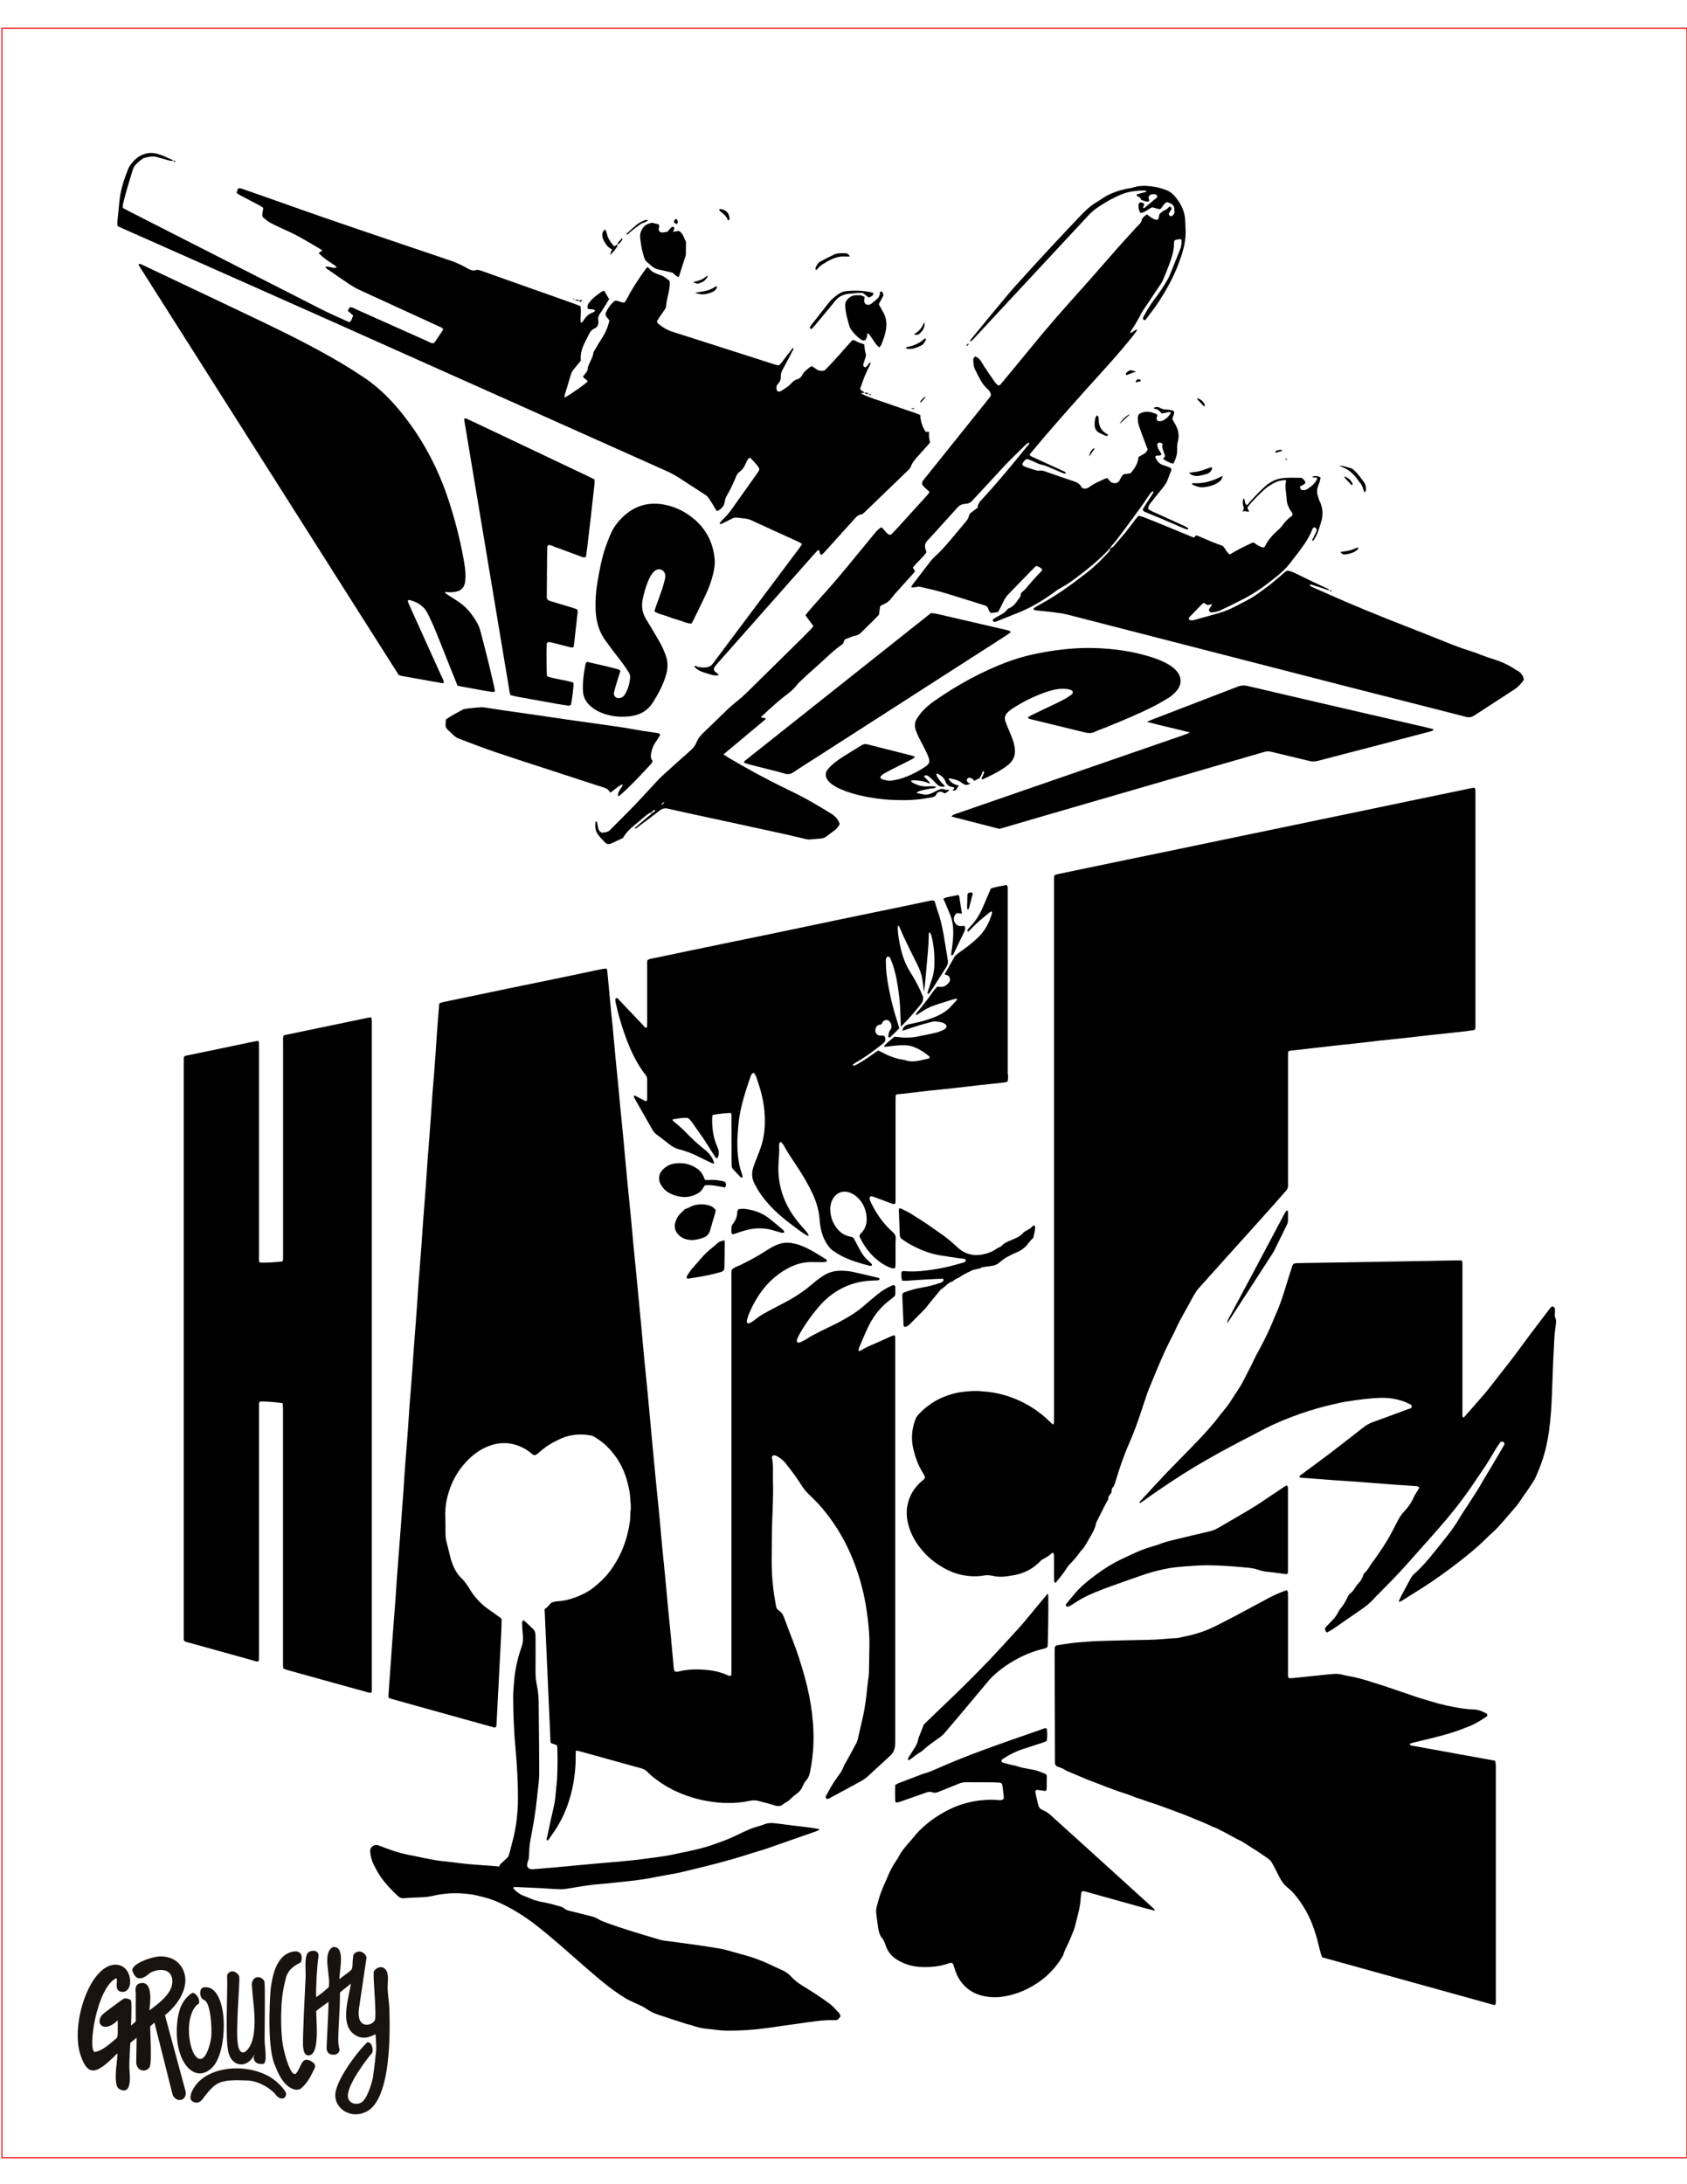
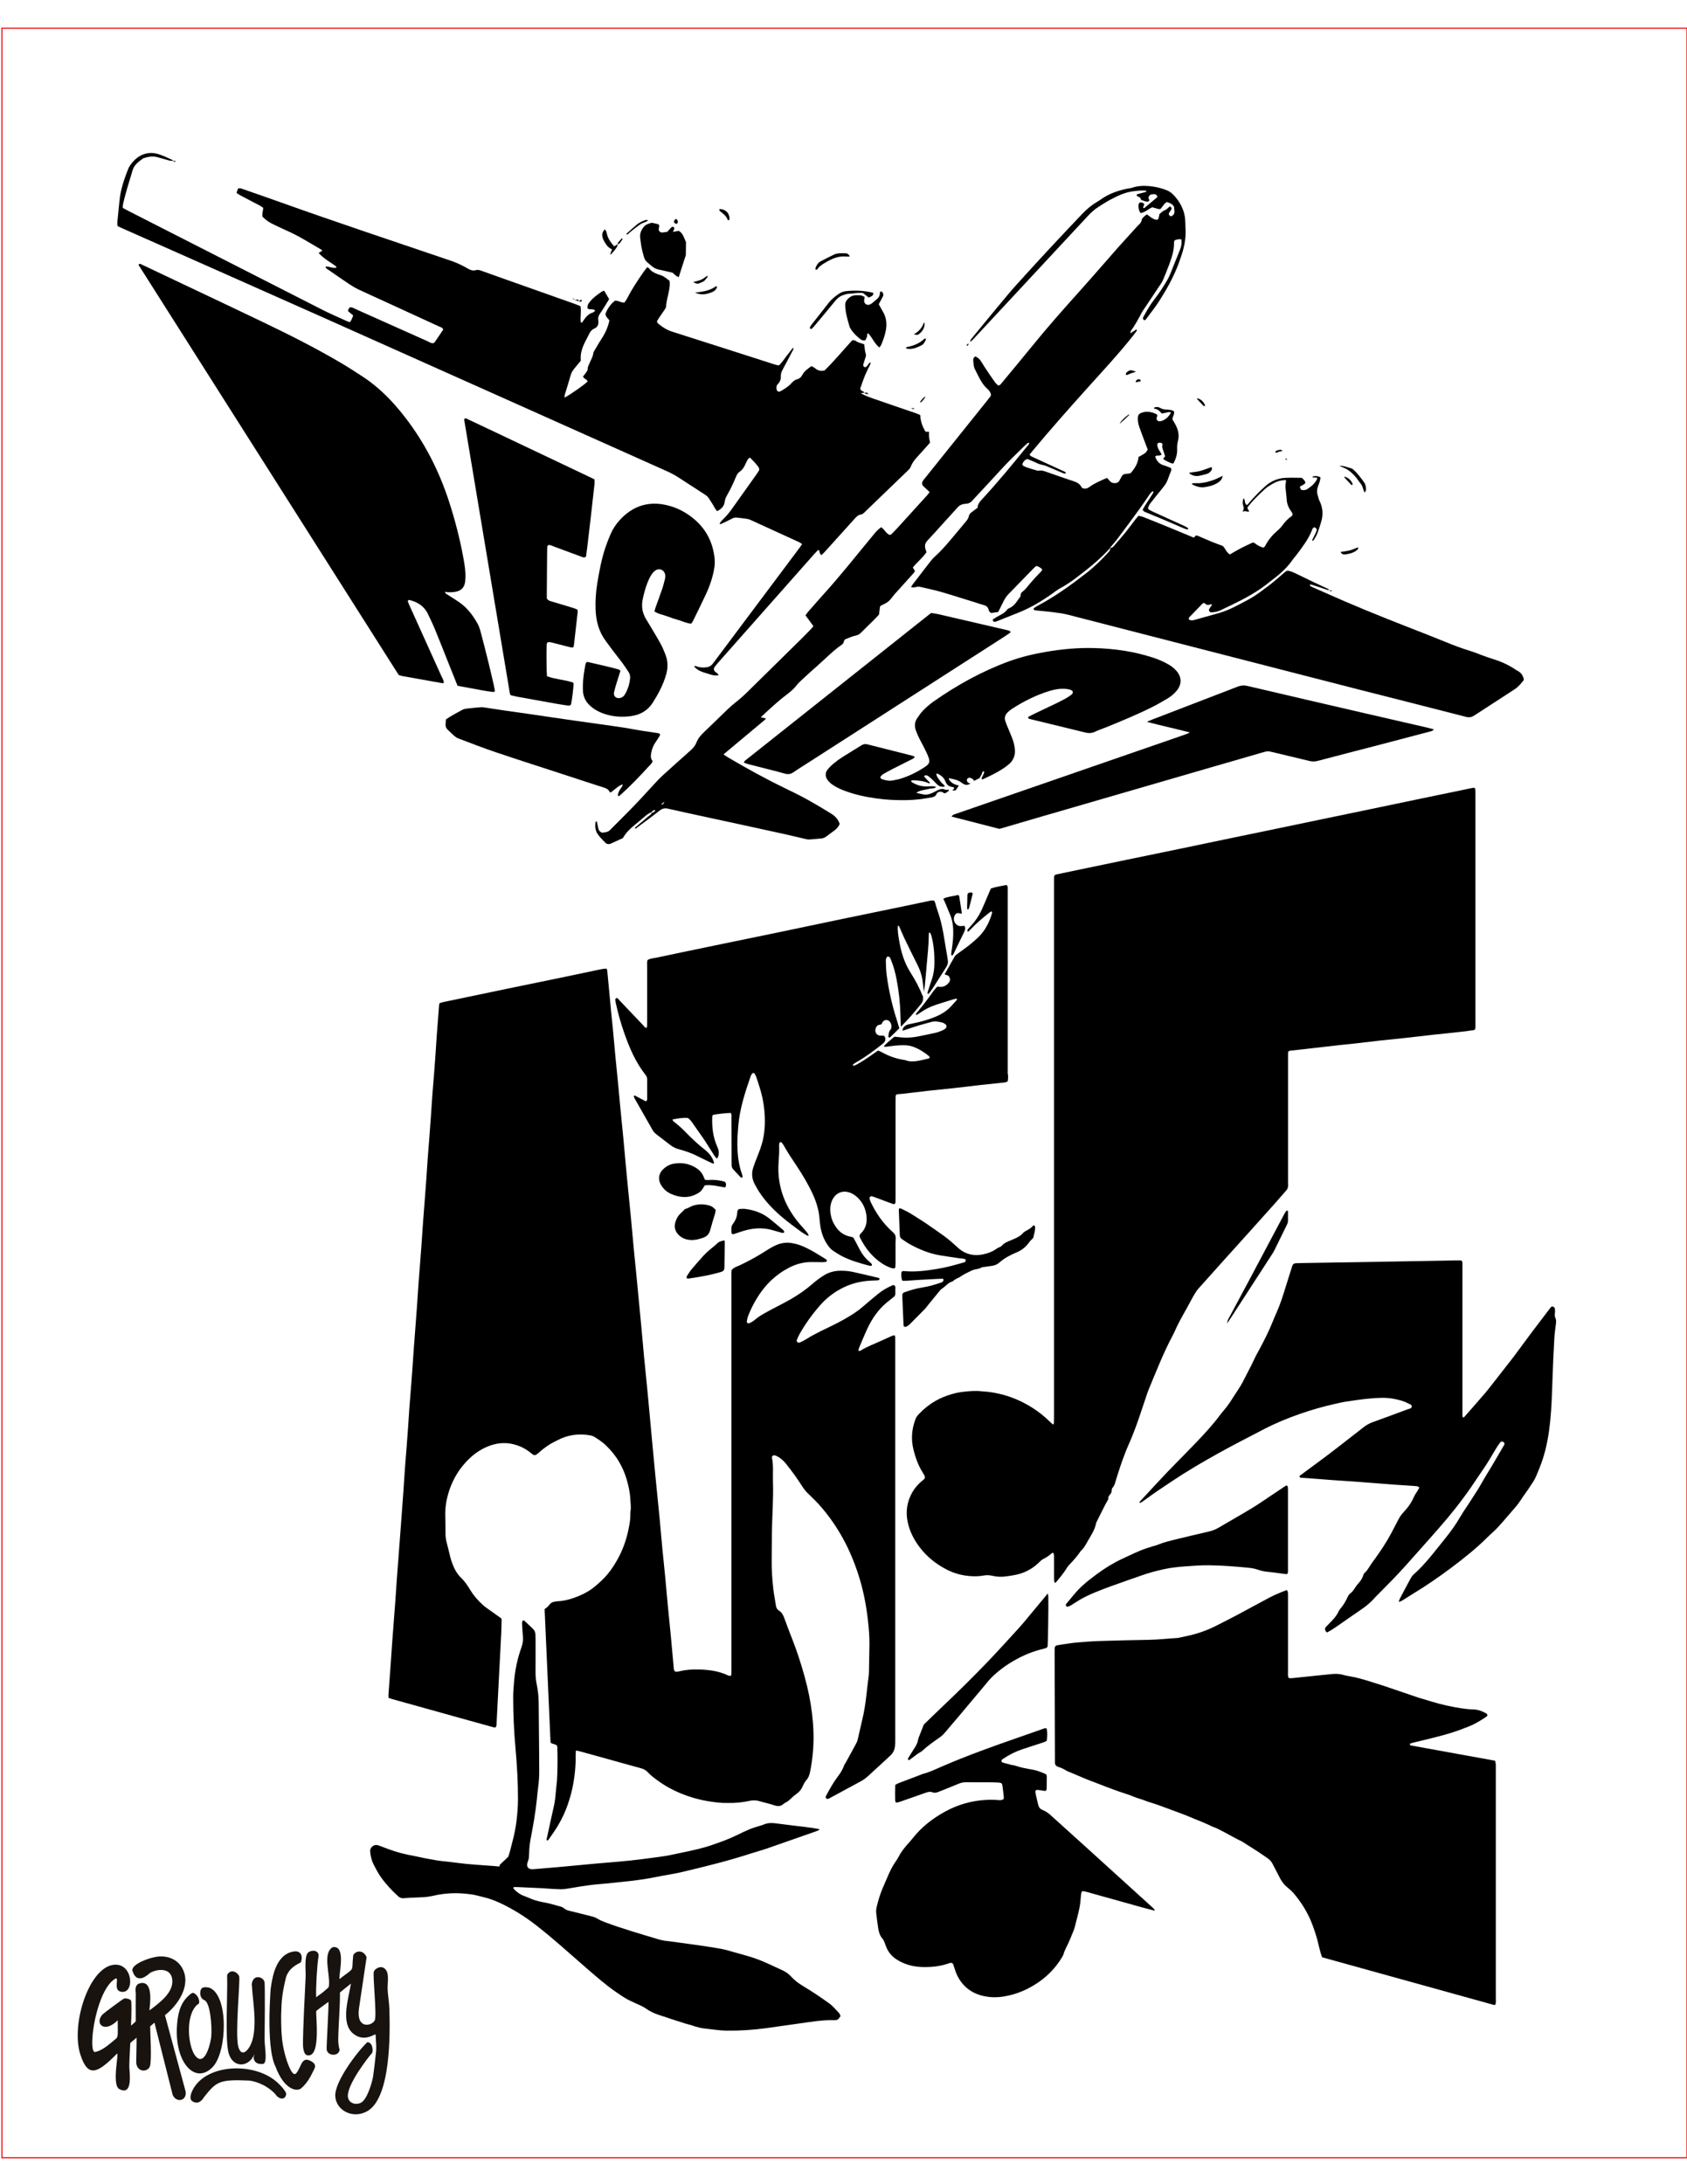
<svg xmlns="http://www.w3.org/2000/svg" viewBox="0 0 612 792">
  <defs>
    <style>      .st0 {        fill: none;        stroke: #ed2025;        stroke-miterlimit: 10;        stroke-width: .45px;      }      .st1 {        fill: #191310;      }    </style>
  </defs>
  <g id="Layer_1">
    <g>
      <path d="M324.59,484.19c.06.19.15.38.16.56.03.55.02,1.1.02,1.65,0,48.19,0,96.37,0,144.56,0,.82,0,1.66-.12,2.47-.18,1.26-.76,2.34-1.72,3.21-.97.87-1.92,1.77-2.88,2.66-1.72,1.58-3.45,3.16-5.17,4.74-.81.75-1.7,1.39-2.68,1.91-3.64,1.95-7.26,3.92-10.89,5.89-.18.1-.36.21-.54.3-.47.23-.92.19-1.12-.11-.23-.34-.09-.65.08-.96,1.25-2.3,2.49-4.61,4.07-6.7,1.01-1.33,1.9-2.67,2.43-4.26.11-.32.37-.58.53-.88,1.32-2.41,2.66-4.82,3.95-7.25.25-.48.41-1.02.53-1.55.55-2.35,1.04-4.7,1.61-7.04,1.28-5.24,1.59-10.61,2.31-15.92.06-.48.07-.96.08-1.44.06-3.23.13-6.47.17-9.7.04-3.03-.23-6.05-.58-9.06-.3-2.6-.7-5.18-1.21-7.75-1.13-5.62-2.86-11.05-5.17-16.3-2-4.56-4.48-8.84-7.42-12.84-1.71-2.33-3.57-4.55-5.62-6.6-.63-.63-1.27-1.26-1.93-1.87-.91-.85-1.7-1.8-2.38-2.84-.91-1.38-1.81-2.77-2.77-4.11-1.04-1.45-2.14-2.87-3.25-4.27-.91-1.14-2.02-2.07-3.33-2.73-.24-.12-.51-.2-.78-.25-.48-.1-1.04.38-.94.84.63,2.86.28,5.76.38,8.64.2,5.92-.25,11.83-.38,17.75-.07,3.58-.03,7.16-.08,10.74-.05,3.45.18,6.88.57,10.3.24,2.12.65,4.22.98,6.32.11.72.45,1.33,1.06,1.7,1.08.65,1.57,1.65,1.98,2.79.96,2.65,1.97,5.29,3,7.92,1.74,4.42,3.17,8.95,4.43,13.53,1.19,4.32,2.09,8.71,2.62,13.15.52,4.37.71,8.77.37,13.19-.21,2.68-.54,5.34-1.1,7.96-.23,1.08-.53,2.07-1.34,2.95-.68.73-1.09,1.74-1.54,2.67-.47.96-1.14,1.68-2.01,2.29-.73.51-1.4,1.11-2.04,1.72-.6.58-1.22,1.11-1.97,1.48-.24.12-.51.24-.7.43-1.03,1-2.14.95-3.43.51-1.75-.59-3.58-.95-5.36-1.49-1.23-.38-2.41-.35-3.65-.08-2.56.56-5.15.81-7.77.74-.55-.01-1.1,0-1.65-.01-1.99-.07-3.96-.37-5.92-.7-3.28-.55-6.43-1.49-9.49-2.74-2.94-1.2-5.7-2.72-8.28-4.59-1.34-.97-2.66-1.96-3.79-3.17-.68-.73-1.51-1.13-2.47-1.39-4.84-1.31-9.66-2.68-14.49-4.02-2.65-.74-5.3-1.46-7.95-2.19-.32-.09-.65-.12-1.07-.19-.04.57-.12,1.04-.11,1.51.08,4.08-.35,8.12-1.18,12.1-.43,2.08-1.05,4.14-1.75,6.15-.86,2.47-1.97,4.83-3.29,7.11-1.1,1.92-2.4,3.68-3.65,5.49-.1.14-.31.22-.46.32-.39-.52-.1-.98,0-1.41.8-3.76,1.62-7.53,2.47-11.28.46-2.02.57-4.08.78-6.13.09-.89.18-1.78.27-2.67,0-.07.02-.14.03-.2.24-4.06.26-8.11.13-12.17,0-.2-.08-.4-.15-.69-.63-.45-1.49-.5-2.18-.86-.07-.28-.14-.47-.15-.67-.71-15.95-1.42-31.9-2.13-47.88.36-.28.69-.5.98-.76.3-.28.58-.59.83-.92.49-.64,1.15-.96,1.94-1.04.34-.03.68-.12,1.02-.14,2.59-.1,5.02-.86,7.39-1.8,2.17-.87,4.23-2.01,6.04-3.52,1.59-1.32,3.12-2.69,4.46-4.28,1.71-2.01,3.09-4.21,4.3-6.53,2.12-4.07,3.36-8.42,4-12.96.1-.68.1-1.37.14-2.06.02-.48-.04-.97.05-1.44.28-1.52,0-3.02-.07-4.53-.1-2.42-.66-4.76-1.32-7.07-.63-2.18-1.53-4.26-2.68-6.24-1.32-2.28-2.97-4.3-4.86-6.11-1.25-1.2-2.69-2.13-4.14-3.05-.45-.29-1.01-.46-1.54-.56-4.2-.74-8.22-.2-12.01,1.84-.06.03-.12.07-.18.1-2.39,1.11-4.53,2.59-6.49,4.36-1.49,1.34-1.72,1.01-2.96,0-1.9-1.54-4.03-2.57-6.43-3.13-3.15-.73-6.16-.33-9.1.86-3.12,1.27-5.73,3.27-7.99,5.73-3.08,3.36-5.19,7.27-6.42,11.65-.73,2.59-1.08,5.25-1,7.95.06,2.06.08,4.13.08,6.19,0,1.11.12,2.18.42,3.26.51,1.86.91,3.74,1.39,5.61.19.73.44,1.44.71,2.15.72,1.95,1.71,3.73,3.24,5.2,1.4,1.34,2.43,2.99,3.44,4.63,1.21,1.95,2.73,3.62,4.42,5.15.46.41.95.78,1.46,1.14,1.73,1.24,3.47,2.47,5.14,3.66.05.16.08.22.1.29.02.07.05.13.04.2-.05,1.72-.06,3.44-.15,5.16-.56,11-1.13,21.99-1.71,32.99-.01.2-.07.4-.12.6-.01.06-.06.12-.09.18-.39.26-.79.12-1.18,0-2.91-.81-5.83-1.61-8.74-2.42-9.26-2.58-18.52-5.16-27.79-7.74-.39-.11-.77-.26-1.23-.42-.02-.36-.07-.69-.05-1.02.27-3.84.56-7.69.84-11.53.19-2.61.35-5.22.54-7.83.2-2.81.42-5.63.64-8.44.16-2.13.33-4.25.49-6.38.19-2.68.36-5.36.55-8.03.19-2.68.41-5.35.61-8.03.19-2.47.37-4.94.56-7.41.25-3.36.5-6.72.75-10.09.15-1.99.3-3.98.44-5.97.19-2.81.36-5.63.56-8.45.19-2.61.42-5.21.62-7.82.17-2.2.34-4.39.49-6.59.19-2.68.34-5.36.54-8.03.2-2.68.43-5.35.64-8.02.15-1.92.29-3.84.43-5.76.18-2.61.35-5.22.54-7.83.21-2.88.44-5.76.66-8.64.16-2.06.32-4.12.46-6.18.2-2.81.36-5.63.57-8.45.19-2.61.41-5.21.61-7.82.15-1.99.31-3.98.45-5.97.19-2.75.37-5.49.57-8.24.2-2.74.42-5.49.63-8.23.16-2.06.32-4.12.47-6.18.2-2.81.37-5.63.57-8.44.19-2.68.42-5.35.63-8.03.18-2.4.36-4.8.53-7.21.19-2.75.36-5.49.56-8.24.2-2.68.44-5.35.65-8.02.15-1.85.28-3.71.41-5.56.18-2.68.34-5.36.54-8.03.27-3.64.55-7.27.84-10.91.01-.13.08-.26.16-.5.45-.14.95-.34,1.48-.45,7.8-1.64,15.6-3.27,23.4-4.88,6.26-1.3,12.52-2.57,18.77-3.86,4.91-1.02,9.82-2.05,14.72-3.09.74-.16,1.47-.27,2.2-.28.11.31.23.49.25.69.31,3.15.6,6.3.9,9.45.17,1.78.32,3.56.49,5.34.2,1.99.43,3.97.62,5.95.34,3.56.64,7.13.98,10.69.35,3.63.73,7.26,1.08,10.89.2,2.05.36,4.11.56,6.17.2,2.12.41,4.25.63,6.37.17,1.71.36,3.42.51,5.13.47,5.07.91,10.14,1.4,15.21.47,4.93.99,9.86,1.46,14.79.34,3.56.64,7.13.98,10.69.34,3.56.71,7.12,1.06,10.68.17,1.71.33,3.42.49,5.14.4,4.18.81,8.36,1.2,12.53.33,3.56.63,7.13.97,10.69.34,3.56.71,7.12,1.06,10.68.16,1.64.32,3.29.48,4.93.47,5.07.93,10.14,1.4,15.21.4,4.32.81,8.63,1.23,12.95.49,5,1.01,9.99,1.49,14.99.34,3.56.63,7.13.97,10.69.34,3.56.73,7.12,1.07,10.68.34,3.49.63,6.99.96,10.48.2,2.12.42,4.24.63,6.37.17,1.71.35,3.42.51,5.14.32,3.49.63,6.99.95,10.48.06.61.02,1.25.43,1.81.58.29,1.18.1,1.77-.04,2.15-.51,4.35-.68,6.54-.64,3.65.07,7.27.46,10.66,2,.42.19.86.48,1.45.24.04-.22.11-.47.12-.73.02-.69.01-1.38.01-2.06,0-47.15,0-94.31,0-141.46,0-.96-.07-1.92.09-2.81.82-1.05,2.03-1.29,3.06-1.79,2.91-1.39,5.74-2.91,8.47-4.63,1.27-.8,2.54-1.62,3.9-2.3,2.04-1.02,4.14-1.45,6.38-1.07,1.08.19,2.16.45,3.18.84,3.36,1.29,6.35,3.27,9.39,5.15.12.07.15.35.15.54,0,.1-.17.25-.28.27-.4.07-.81.13-1.21.13-1.37,0-2.74-.05-4.11-.05-2.87,0-5.53.71-8.09,2.03-4.97,2.58-8.79,6.31-11.67,11.07-1.25,2.06-2.35,4.21-3.2,6.47-.24.63-.37,1.32-.48,1.99-.07.45.4.77.82.63.86-.3,1.59-.81,2.28-1.39,1.32-1.12,2.82-1.96,4.32-2.78,2.88-1.58,5.85-3.01,8.7-4.65,2.68-1.55,5.22-3.31,7.57-5.35,1.34-1.17,2.78-2.26,4.3-3.2,1.71-1.06,3.63-1.62,5.67-1.66,1.59-.03,3.17.07,4.72.4,3.09.67,6.17,1.41,9.25,2.14.18.04.37.16.5.3.06.06.05.3-.02.36-.15.13-.35.26-.54.27-.82.06-1.65.07-2.47.11-3.9.17-7.57,1.13-11.02,2.99-2.82,1.52-5.29,3.46-7.4,5.85-2.83,3.21-5.33,6.66-7.46,10.38-.41.71-.72,1.48-1.05,2.24-.15.34-.02.81.25.91.24.09.57.17.78.08.75-.33,1.5-.69,2.19-1.13,1.8-1.14,3.68-2.13,5.58-3.07,2.7-1.34,5.46-2.58,8.08-4.07,2.44-1.38,4.87-2.83,7-4.7,1.81-1.59,3.69-3.1,5.54-4.64,1.6-1.33,3.39-2.33,5.28-3.16.48-.21,1,.12,1.01.66.02.83,0,1.65,0,2.48,0,.44-.2.79-.54,1.06-.59.47-1.17.96-1.77,1.42-3.02,2.29-5.28,5.21-7.05,8.53-.58,1.09-1.09,2.23-1.59,3.36-.75,1.7-1.47,3.41-2.18,5.13-.13.31-.19.65-.24.99,0,.06.19.23.27.22.19-.02.4-.1.57-.2,2.4-1.49,5.06-2.43,7.61-3.61.99-.46,1.99-.92,2.99-1.36.56-.25,1.1-.55,1.79-.5Z" />
      <path d="M382.71,573.97c-.1-.22-.26-.45-.28-.69-.05-.62-.05-1.24-.05-1.86,0-2.41,0-4.82-.01-7.23,0-.33-.09-.67-.18-1-.02-.07-.23-.13-.35-.12-.13.01-.27.09-.36.19-.9.87-1.94,1.51-3.06,2.07-.6.3-1.09.83-1.58,1.3-1.86,1.81-4.03,3.1-6.48,3.91-.78.26-1.58.45-2.39.6-1.15.21-2.3.39-3.46.52-1.51.17-3.03.07-4.5-.27-1.04-.24-2.04-.3-3.06-.11-1.56.29-3.13.33-4.72.24-3.06-.19-5.97-.95-8.69-2.34-3.92-1.99-7.29-4.68-9.96-8.2-2.1-2.78-3.64-5.82-4.33-9.27-.75-3.74-.17-7.27,1.69-10.57.81-1.44,1.9-2.68,3.13-3.8,1.56-1.42,2.09-1.11.58-3.53-1.56-2.48-2.51-5.21-3.23-8.01-.98-3.84-.71-7.64.75-11.35.29-.73.79-1.29,1.31-1.84,1.76-1.86,3.76-3.43,5.98-4.69,1.8-1.03,3.72-1.79,5.71-2.37,1.25-.37,2.54-.66,3.83-.82,2.38-.3,4.78-.51,7.18-.24.82.09,1.64.12,2.46.22,4.76.59,9.25,2.05,13.47,4.34,2.98,1.62,5.71,3.57,8.17,5.92.54.52,1.1,1.02,1.72,1.59.14-.21.32-.35.32-.51.04-.89.05-1.79.05-2.68,0-64.29,0-128.58,0-192.88,0-.76,0-1.51.01-2.27.02-.74.24-1.02.91-1.16,2.02-.43,4.04-.85,6.05-1.27,6.46-1.34,12.91-2.69,19.37-4.03,6.26-1.3,12.52-2.57,18.78-3.87,6.26-1.3,12.51-2.62,18.77-3.92,5.65-1.18,11.31-2.34,16.96-3.51,5.58-1.16,11.17-2.33,16.75-3.49,5.65-1.18,11.3-2.35,16.96-3.52,5.65-1.18,11.3-2.36,16.95-3.54,5.58-1.16,11.17-2.32,16.76-3.47,1.08-.22,2.15-.47,3.23-.68.33-.07.68-.08,1.09-.12.1.27.24.51.26.76.04.62.03,1.24.03,1.86,0,27.53,0,55.07,0,82.6,0,.81.1,1.64-.14,2.4-.59.48-1.24.32-1.83.44-.54.11-1.09.18-1.63.24-2.25.26-4.51.51-6.76.75-1.78.19-3.56.35-5.34.55-1.85.2-3.69.43-5.53.64-1.43.17-2.87.34-4.3.49-3.08.33-6.16.62-9.23.96-3.08.34-6.14.73-9.22,1.08-1.78.2-3.56.35-5.34.54-1.78.19-3.55.41-5.33.62-1.64.19-3.28.38-4.92.56-2.6.29-5.19.58-7.79.88-.13.01-.25.09-.37.14-.28.27-.25.62-.26.96-.01.69,0,1.38,0,2.06,0,14.8,0,29.6,0,44.4,0,.75.1,1.56-.13,2.25-.2.61-.76,1.12-1.21,1.64-1.21,1.41-2.43,2.8-3.67,4.19-2.88,3.23-5.77,6.46-8.67,9.67-3.31,3.68-6.63,7.34-9.94,11.02-3.03,3.37-6.06,6.75-9.08,10.14-.36.41-.65.89-.94,1.35-.43.7-.87,1.41-1.25,2.14-1.98,3.86-4.34,7.51-6.08,11.49-.25.57-.52,1.13-.81,1.67-3.38,6.33-5.98,13-8.73,19.61-.21.51-.4,1.03-.58,1.55-1.08,3.2-2.13,6.4-3.23,9.59-.58,1.69-1.22,3.36-1.87,5.03-.47,1.22-.98,2.42-1.51,3.62-1.93,4.35-3.42,8.86-4.81,13.4-.28.92-.47,1.87-1.2,2.59-.17.17-.19.49-.25.75-.07.33,0,.72-.15,1-.41.75-1.3,1.28-1.07,2.32-.43.78-.89,1.55-1.3,2.34-1,1.96-1.98,3.93-2.96,5.9-.06.12-.13.25-.16.38-.47,2.57-1.96,4.66-3.21,6.87-.68,1.19-1.32,2.42-2.39,3.33-1.22,1.84-2.68,3.47-4.22,5.05-.33.34-.62.75-.86,1.16-1.15,1.88-2.59,3.55-3.98,5.24-.04.04-.13.04-.29.09Z" />
-       <path d="M102.77,375.61c.28-.16.39-.26.51-.28,10.02-2.09,20.04-4.18,30.06-6.26.4-.08.81-.11,1.31-.17.07.27.19.52.2.77.03.69.02,1.38.02,2.06,0,79.78,0,159.56,0,239.34,0,.89.08,1.78-.08,2.58-.31.31-.58.21-.83.14-5.43-1.5-10.86-3-16.28-4.5-4.23-1.18-8.47-2.36-12.7-3.53-.72-.2-1.44-.41-2.17-.69-.05-.32-.12-.58-.13-.85-.02-.69-.01-1.38-.01-2.06,0-30.29,0-60.57,0-90.86,0-.76-.05-1.51-.08-2.27,0-.05-.09-.1-.22-.26-2.61-.34-5.33-.59-7.96-.58-.45.28-.46.63-.46.97,0,.69,0,1.38,0,2.06,0,29.53,0,59.06,0,88.59,0,.82-.03,1.64-.04,2.39-.54.43-1,.22-1.44.09-2.78-.77-5.56-1.55-8.33-2.33-5.49-1.53-10.98-3.04-16.48-4.57-.26-.07-.51-.19-.63-.23-.4-.37-.37-.73-.37-1.06-.01-.62,0-1.24,0-1.86,0-68.76,0-137.53,0-206.29,0-.69,0-1.38.01-2.06.02-.77.19-.97.92-1.12,2.76-.57,5.52-1.13,8.27-1.7,4.98-1.04,9.95-2.09,14.92-3.12.94-.2,1.88-.36,2.71-.53.42.18.44.47.44.73.02.69.02,1.38.02,2.06,0,24.99,0,49.97,0,74.96,0,.82-.06,1.64.08,2.39.19.12.29.25.41.26,1.7.11,6.16-.13,8.11-.44.04-.29.13-.62.14-.95.02-.69.01-1.38.01-2.06,0-25.4,0-50.8,0-76.2,0-.82-.06-1.65.1-2.53Z" />
+       <path d="M102.77,375.61Z" />
      <path d="M511.48,632.28c-.08.44.13.59.41.64,1.69.31,3.38.62,5.07.92,4.26.77,8.52,1.55,12.78,2.32,3.31.6,6.63,1.19,9.94,1.79.88.16,1.75.33,2.7.51.08.41.2.8.24,1.19.04.48.02.96.02,1.44,0,27.81,0,55.61,0,83.42,0,.81.13,1.65-.18,2.42-.18.04-.32.12-.44.09-20.78-5.75-41.57-11.52-62.37-17.29-.19-.51-.38-.94-.51-1.4-.32-1.2-.64-2.39-.92-3.6-.53-2.28-1.25-4.5-2.07-6.7-1.56-4.18-3.83-7.92-6.68-11.32-.7-.84-1.53-1.59-2.39-2.28-1.26-1.02-2.19-2.25-2.89-3.7-.78-1.61-1.68-3.16-2.47-4.76-.44-.9-1.04-1.6-1.86-2.15-1.14-.77-2.25-1.58-3.41-2.33-1.84-1.2-3.71-2.37-5.57-3.55-.12-.07-.22-.16-.35-.22-2.06-.95-4.02-2.1-6.02-3.17-.85-.45-1.71-.88-2.57-1.32-.37-.19-.73-.41-1.12-.52-.93-.27-1.77-.74-2.64-1.15-1.55-.72-3.16-1.33-4.74-1.98-1.52-.63-3.03-1.29-4.57-1.85-1.16-.42-2.31-.86-3.47-1.29-1.67-.62-3.34-1.22-5.01-1.84-1.28-.48-2.6-.87-3.9-1.28-1.04-.33-2.03-.81-3.1-1.09-1.25-.33-2.43-.92-3.66-1.35-1.29-.46-2.6-.85-3.89-1.3-1.36-.47-2.7-.98-4.05-1.48-1.28-.48-2.56-.98-3.84-1.48-1.72-.68-3.47-1.28-5.16-2.03-1.76-.78-3.54-1.49-5.31-2.24-.25-.11-.51-.21-.74-.36-.88-.55-1.8-1-2.8-1.3-.81-.24-1.28-.76-1.23-1.66.02-.48,0-.96,0-1.45-.04-12.73-.08-25.47-.12-38.2,0-.55,0-1.1.02-1.65.04-.71.28-1.01.94-1.15.54-.11,1.08-.2,1.63-.27,1.84-.25,3.67-.57,5.51-.73,2.73-.24,5.47-.45,8.21-.54,5.96-.19,11.93-.33,17.89-.43,3.51-.06,6.98-.49,10.48-.67,2.21-.5,4.46-.89,6.62-1.54,2.37-.71,4.7-1.58,6.91-2.7,2.58-1.3,5.16-2.6,7.71-3.95,4.01-2.13,7.98-4.33,12-6.45,2-1.06,4.1-1.91,6.31-2.74.15.28.35.5.38.74.06.61.05,1.24.05,1.86,0,9.02,0,18.03,0,27.05,0,.74-.12,1.5.21,2.2.67.22,1.28.09,1.88.03,4.44-.44,8.88-.9,13.32-1.37,1.51-.16,2.99-.22,4.49.22,1.38.41,2.83.56,4.24.87,1.14.25,2.26.58,3.39.88.66.18,1.32.39,1.98.6,1.77.56,3.55,1.1,5.31,1.68,1.63.54,3.26,1.11,4.88,1.66,1.76.6,3.52,1.19,5.28,1.79.78.27,1.56.56,2.35.8,3.43,1.02,6.83,2.15,10.33,2.89,3.16.67,6.33,1.3,9.57,1.39,1.72.05,3.22.62,4.67,1.44.53.31.58.82.11,1.15-2.38,1.66-4.88,3.09-7.63,4.04-.13.05-.26.1-.38.15-5.18,2.1-10.62,3.32-16.03,4.65-1.26.31-2.54.56-3.72.98Z" />
      <path d="M365.58,389.54c0-21.96,0-43.92,0-65.88,0-.62,0-1.24,0-1.86,0-.36-.07-.68-.53-.89-1.79.38-3.69.63-5.57,1.25-.25.57-.5,1.13-.74,1.69-.81,1.9-1.6,3.81-2.44,5.69-1.08,2.41-2.53,4.57-4.35,6.48-.33.35-.65.71-.92,1.1-.15.21-.17.51.17.77.28-.27.58-.55.86-.84,2.17-2.32,4.59-4.36,7.09-6.3.2-.15.43-.36.71-.11.02.14.1.28.06.39-1.08,3.71-2.84,7.01-5.81,9.56-.84.72-1.64,1.48-2.51,2.15-1.3,1.01-2.65,1.97-3.99,2.94-.5.36-1.02.7-1.34,1.26-1.18,2.09-2.36,4.18-3.57,6.33.23.11.4.23.58.26.59.1,1.02.37,1.22.96.22.63.19,1.25-.23,1.76-.34.42-.75.82-1.2,1.1-.85.52-1.66.59-3.04.4-.38.42-.81.86-1.19,1.34-.39.48-.72,1.01-1.09,1.51-.36.5-.73,1-1.1,1.5-.37.5-.74.99-1.12,1.48s-.76.98-1.14,1.46c-.39.48-.81.94-1.18,1.44-.35.47-.89.83-.96,1.48.13.04.21.09.24.07.36-.2.72-.39,1.06-.63,1.86-1.33,3.87-2.37,6.05-3.08,2.09-.68,4.2-1.32,6.3-1.97.33-.1.66-.18,1-.24.08-.01.2.12.28.21.03.04.02.16-.01.2-.69.77-1.38,1.52-2.07,2.29-1.6,1.77-3.58,2.99-5.77,3.88-2.04.83-4.14,1.5-6.29,2-1.2.28-2.42.5-3.63.79-.77.19-1.36.64-1.83,1.34,0,.01,0,.03,0,.04v.14c0,.27-.16.49-.38.6.4.18.77-.03,1.14-.15,1.7-.55,3.39-1.14,5.1-1.66,1.45-.44,2.92-.79,4.37-1.21,1.39-.4,2.74-.12,4.07.22.38.1.75.35,1.08.59.54.39.53,1.18-.01,1.6-.32.25-.68.49-1.05.64-.83.33-1.67.67-2.53.87-2.01.47-4.04.85-6.06,1.27-2.45.51-4.91.62-7.39.29-.47-.06-.95-.1-1.45-.14-1.3,1.04-2.55,2.12-3.71,3.28-.05.05.04.23.08.38.19-.01.39,0,.59-.03,2.18-.28,4.36-.6,6.58-.55,1.12.03,2.21.17,3.24.55,2.15.79,4.07,1.99,5.83,3.46.29.25.21.71-.16.8-1.41.32-2.81.7-4.23.91-1.36.2-2.74.27-4.08-.25-.25-.1-.54-.12-.81-.17-2.9-.43-5.58-1.46-8.13-2.88-.35-.2-.74-.32-1.13-.49-.5.34-.95.64-1.4.96-2.01,1.45-4.06,2.84-6.23,4.05-.36.2-.74.36-1.12.5-.09.03-.28-.05-.35-.14-.05-.07-.04-.29.03-.34.38-.28.78-.56,1.19-.79,3.42-1.94,6.55-4.3,9.63-6.74.73-.58,1.03-1.25.84-2.16-.08-.39-.45-.76-.85-.77-.34,0-.69.07-1.03.03-1.11-.12-1.87-1.08-1.68-2.18.16-.95.59-1.7,1.68-1.8.38-.04.62-.22.75-.59.06-.19.19-.37.33-.52.73-.82,1.81-.79,2.5.07.62.77.85,2.14.19,2.88-.63.71-.6,1.5-.74,2.29-.06.29.07.52.5.56,1.17-1.06,2.3-2.21,3.46-3.36h0s0-.06,0-.08c-.01-.04-.03-.07-.04-.11-1.07-3.48-2.18-6.94-2.97-10.5-.64-2.88-1.21-5.78-1.57-8.71-.2-1.63-.27-3.28-.3-4.93-.02-1.08.37-1.76.81-1.7.75.1.88.79,1.11,1.35.93,2.23,1.52,4.56,1.98,6.92.83,4.32,1.31,8.69,1.4,13.09.03,1.33.09,2.67.14,4,.03,0,.07-.01.1-.01,0,0,0,0,.01,0,2.55-2.49,4.82-5.22,7.08-7.96.55-.66.94-1.33.85-2.24-.02-.2,0-.4.05-.6,0,0,0-.02,0-.03-.07-.1-.14-.2-.19-.3-1.18-2.95-2.68-5.74-4.38-8.41-2.39-3.74-3.55-7.87-4.23-12.19-.25-1.56-.53-3.11-.35-4.84.21.13.42.17.47.29.59,1.32,1.1,2.67,1.73,3.97,1.55,3.22,3.1,6.45,4.73,9.63.96,1.86,1.68,3.77,1.97,5.83.2,1.43.37,2.86.55,4.28.12-.77.25-1.54.33-2.32.24-2.33.43-4.66.63-6.99.32-3.7.74-7.4.79-11.12,0-.34.03-.68.05-1.01.18,0,.38-.05.41,0,.17.29.34.59.43.91.96,3.41,1.21,6.9,1.15,10.43-.03,1.94-.31,3.83-.95,5.67-.52,1.49-1.01,3-1.5,4.5-.08.24-.15.52.23.74.17-.18.38-.35.53-.56.45-.61.89-1.23,1.3-1.86,1.56-2.43,3.09-4.89,4.67-7.31.56-.86.76-1.74.55-2.74-.07-.34-.1-.68-.15-1.02-.31-1.83-.63-3.66-.92-5.5-.6-3.88-1.34-7.72-2.69-11.43-.3-.84-.5-1.72-.76-2.57-.1-.31-.27-.6-.39-.85-.73-.22-1.32-.03-1.92.1-4.24.9-8.47,1.78-12.71,2.66-6.26,1.29-12.52,2.57-18.78,3.87-7.6,1.58-15.19,3.2-22.8,4.78-7.6,1.58-15.21,3.13-22.81,4.7-7.2,1.49-14.4,2.98-21.59,4.51-1.12.24-2.32.27-3.38.89-.25.75-.14,1.51-.14,2.26-.01,6.61,0,13.22,0,19.83,0,.69,0,1.38-.04,2.06,0,.17-.16.32-.23.47-.6-.12-.82-.59-1.14-.93-2.89-3.04-5.78-6.09-8.67-9.12-.32-.33-.63-.96-1.13-.73-.6.28-.24.96-.21,1.46.02.34.15.67.22,1.01.7,3.3,1.66,6.54,2.75,9.73,1.93,5.62,4.25,11.05,7.98,15.76.36.45.48.98.48,1.55,0,2.34,0,4.68,0,7.02,0,.14-.03.27-.05.41-.03.25-.41.48-.62.37-.24-.12-.48-.27-.72-.39-1.02-.55-2.05-1.1-3.08-1.63-.07-.04-.23.08-.33.15-.04.03-.06.13-.04.18.09.26.16.52.3.75,2.18,3.83,4.37,7.64,6.53,11.48.35.62.82,1.09,1.37,1.51,1.64,1.26,3.28,2.5,4.91,3.78.99.78,2.07,1.33,3.29,1.65,2.4.62,4.72,1.46,6.94,2.6,1.71.88,3.45,1.68,5.19,2.51.15.07.36.03.54.04,0-.15.03-.22.02-.28-.53-1.94-1.71-3.43-3.25-4.65-2.55-2.01-4.91-4.22-7.16-6.54-1.25-1.29-2.58-2.47-3.98-3.57-.16-.13-.35-.24-.47-.4-.1-.14-.12-.33-.18-.54,1.9-.33,3.72-.71,5.58-.52.87.63,1.45,1.49,2.03,2.34,1.1,1.58,2.21,3.15,3.32,4.73.28.39.55.79.81,1.2,1.11,1.74,2.21,3.48,3.32,5.21.19.29.39.56.6.84.17.22.36.39.62.25.74-1.43.59-2.73-.06-4.16-1.56-3.45-1.97-7.14-1.82-10.9,0-.19.12-.38.21-.63,2.15-.4,4.32-.62,6.51-.72.39.62.26,1.25.26,1.86.02,5.23.02,10.46.04,15.7,0,.48.02.96.02,1.45,0,.58.2,1.07.6,1.49.85.9,1.69,1.81,2.54,2.71.09.1.21.19.34.23.11.03.25,0,.37-.04.05-.02.11-.11.11-.16-.03-.27-.03-.55-.13-.8-1.31-3.54-1.71-7.22-1.76-10.95-.03-2.2.14-4.4.32-6.6.51-6.38,2.49-12.39,4.57-18.38.11-.31.35-.58.55-.85.15-.19.62-.19.74,0,.21.35.45.69.59,1.07.49,1.43.97,2.87,1.41,4.32,1.34,4.38,1.95,8.86,1.77,13.45-.08,1.86-.32,3.7-.74,5.51-.45,1.95-1.17,3.81-1.91,5.67-.53,1.34-1.07,2.69-1.52,4.06-.68,2.06-.53,4.1.47,6.01.7,1.34,1.47,2.66,2.34,3.88,2.2,3.1,4.84,5.81,7.76,8.25,2.06,1.72,4.21,3.33,6.37,4.92.88.65,1.84,1.2,2.77,1.77.06.04.23-.08.34-.15.04-.02.05-.15.02-.19-.3-.45-.58-.92-.93-1.33-1.02-1.21-2.12-2.35-3.11-3.59-5-6.3-7.44-13.42-6.85-21.5.14-1.99.29-3.98.18-5.98-.02-.33.08-.67.15-1,.04-.22.55-.35.69-.18.26.31.55.62.75.97,1.45,2.66,3.16,5.16,4.84,7.69,2.17,3.27,4.18,6.64,5.82,10.22,1.3,2.84,2.19,5.79,2.42,8.92.06.89.17,1.78.31,2.67.38,2.41,1.18,4.66,2.57,6.69.55.8,1.16,1.56,1.96,2.11.96.66,1.95,1.3,2.98,1.85,3.25,1.72,6.75,2.72,10.29,3.64.19.05.41.06.61.03.11-.02.24-.13.28-.24.04-.11.03-.3-.04-.38-.27-.3-.57-.6-.88-.86-1.39-1.16-2.5-2.55-3.36-4.15-.55-1.03-1.08-2.07-1.63-3.11-.29-.54-.6-1.07-.84-1.48-.21-.11-.27-.15-.33-.17-.26-.07-.53-.15-.8-.2-2.14-.41-3.79-1.56-5.05-3.3-.82-1.13-1.45-2.35-1.79-3.69-.49-1.9-.6-3.82.09-5.69,1.08-2.93,3.81-4.46,6.97-3.14.56.23,1.12.55,1.6.92,2.22,1.72,3.55,4,4,6.77.43,2.64.06,5.08-2,7.03-.45.43-.55.91-.26,1.49,1.73,3.43,3.99,6.44,7.11,8.73,1.27.94,2.65,1.73,4.17,2.24.45.15.92.32,1.5-.04.03-.46.1-1,.11-1.54.01-2.55.02-5.09,0-7.64,0-.96.27-1.99-.22-2.84-.4-.69-1.1-1.21-1.7-1.78-3.02-2.9-5.31-6.31-7.09-10.08-.17-.37-.3-.77-.4-1.17-.13-.53.3-1,.81-.88.4.1.79.22,1.18.37,2.13.79,4.25,1.59,6.38,2.38.57.21,1-.04,1.02-.61.03-.69.03-1.38.03-2.06,0-11.36,0-22.72,0-34.08,0-.69,0-1.38.02-2.06,0-.26.1-.52.16-.82.79-.24,1.55-.19,2.29-.28,3.07-.37,6.14-.75,9.22-1.09,3.08-.34,6.16-.63,9.23-.96,1.44-.15,2.87-.33,4.3-.49,1.78-.21,3.55-.44,5.33-.63,3.01-.33,6.02-.62,9.03-.96.38-.04.75-.25,1.08-.37.24-.91.14-1.74.15-2.56Z" />
      <path d="M507.47,580.57c.13-.31.23-.62.38-.92,1.28-2.43,2.56-4.87,3.88-7.28.29-.53.65-1.07,1.11-1.47,4.41-3.91,7.86-8.65,11.54-13.19,2-2.46,3.82-5.03,5.41-7.78,1.14-1.96,2.49-3.79,3.7-5.72,1.27-2.04,2.66-4.01,3.83-6.12,1.27-2.28,2.68-4.49,4.01-6.74,1.44-2.43,2.86-4.86,4.28-7.3.28-.47.21-.84-.12-1.11-.42-.34-.95-.32-1.27.12-.53.72-1.05,1.45-1.51,2.21-1.53,2.53-2.98,5.11-4.67,7.54-1.57,2.26-3.07,4.56-4.63,6.83-.82,1.19-1.68,2.35-2.54,3.51-3.58,4.89-7.53,9.47-11.55,14-3.11,3.5-6.21,7-9.33,10.49-3.3,3.7-6.81,7.19-10.29,10.72-.34.34-.7.67-1.01,1.03-1.49,1.74-3.26,3.14-5.15,4.42-2.97,2-5.88,4.08-8.82,6.11-1.07.74-2.17,1.44-3.26,1.99-.51-.14-.55-.51-.68-.81-.15-.34-.15-.69.09-.97.35-.42.74-.81,1.12-1.2.47-.5.95-.98,1.42-1.48.9-.96,1.68-1.99,2.23-3.2.17-.37.42-.72.69-1.03,1.1-1.25,1.88-2.7,2.59-4.19.25-.51.52-.97.98-1.3.62-.46,1.07-1.05,1.48-1.7.44-.69.92-1.38,1.48-1.98.82-.87,1.42-1.84,1.75-2.99.07-.25.21-.53.41-.7,1.28-1.1,1.92-2.67,2.92-3.97,1.13-1.47,2.15-3.02,3.21-4.55.31-.45.61-.92.91-1.38.07-.12.13-.25.2-.36,1.9-2.88,3.4-5.98,4.99-9.03.54-1.04,1.21-2,2.02-2.85,1.58-1.66,2.84-3.52,3.76-5.63.3-.69.77-1.29,1.16-1.94.24-.4.47-.81.72-1.25-.23-.17-.37-.34-.55-.4-.26-.09-.54-.12-.81-.14-2.61-.18-5.22-.34-7.83-.53-2.74-.2-5.49-.43-8.23-.64-2.06-.16-4.12-.32-6.18-.47-2.68-.19-5.36-.35-8.03-.54-2.74-.2-5.49-.43-8.23-.64-1.03-.08-2.06-.13-3.09-.21-.18-.01-.42-.11-.5-.25-.17-.31.1-.49.31-.66.16-.13.34-.24.5-.36,1.77-1.31,3.53-2.62,5.31-3.92,5.77-4.22,11.37-8.67,17.01-13.06,1.04-.81,2.15-1.45,3.39-1.9,4.27-1.54,8.53-3.11,12.79-4.71.52-.2,1.37-.17,1.37-1.01,0-.66-.71-.77-1.18-1.02-1.77-.97-3.72-1.43-5.68-1.78-2.73-.48-5.47-.3-8.22-.06-3.08.27-6.14.72-9.2,1.2-1.15.18-2.29.48-3.43.73-4.3.95-8.53,2.15-12.7,3.6-4.56,1.59-9.01,3.41-13.29,5.64-5.5,2.85-11.01,5.68-16.43,8.68-5.72,3.17-11.35,6.48-16.79,10.11-3.32,2.21-6.65,4.4-9.85,6.79-.55.41-1.14.76-1.72,1.12-.04.02-.12-.02-.26-.04.05-.18.05-.39.16-.5,2-2.17,4.03-4.33,6.02-6.5,4.69-5.12,9.67-9.96,14.46-14.98,2.98-3.13,5.94-6.31,8.52-9.79.78-1.05,1.68-2,2.46-3.04.71-.93,1.38-1.89,1.99-2.88,1.37-2.22,2.95-4.31,4.11-6.67,1.28-2.59,2.71-5.11,3.91-7.74.54-1.19,1.2-2.32,1.82-3.47,1.76-3.28,3.44-6.59,4.83-10.04.46-1.15.94-2.29,1.45-3.42,1.37-3.09,2.39-6.3,3.37-9.53.74-2.44,1.54-4.85,2.3-7.29.21-.69.66-1.01,1.36-1.03.48-.01.96-.04,1.44-.05,1.38-.03,2.75-.05,4.13-.07,11.22-.19,22.44-.37,33.66-.56,6.26-.11,12.53-.24,18.79-.35.68-.01,1.36,0,1.9,0,.46.34.45.69.46,1.03,0,.69,0,1.38,0,2.07,0,17.21,0,34.42,0,51.63,0,.74-.08,1.48.12,2.21.22-.03.41,0,.47-.07,2.54-2.89,5.1-5.77,7.59-8.69,1.34-1.57,2.57-3.22,3.85-4.84,1.4-1.78,2.8-3.57,4.19-5.36.89-1.14,1.79-2.27,2.65-3.42,2.1-2.81,4.16-5.64,6.26-8.45,2.15-2.86,4.32-5.69,6.49-8.54.13-.16.24-.34.37-.49.27-.31.61-.42.91-.3.35.14.59.4.64.75.06.47.09.96.03,1.43-.09.7-.12,1.36.19,2.02.27.58.25,1.2.18,1.82-.22,1.85-.5,3.69-.6,5.54-.28,5.02-.52,10.03-.68,15.06-.16,4.95-.32,9.91-.81,14.84-.46,4.6-1.23,9.14-2.63,13.55-.75,2.36-1.7,4.66-2.69,6.92-.49,1.12-1.26,2.13-1.93,3.17-.52.81-1.04,1.62-1.62,2.39-1.28,1.7-2.31,3.58-3.73,5.19-2.09,2.37-4.1,4.82-6.23,7.15-1.25,1.37-2.69,2.55-4.01,3.86-4.06,4.03-8.53,7.59-13.1,11.01-4.35,3.25-8.82,6.35-13.47,9.17-1.35.82-2.67,1.69-4.02,2.53-.4.25-.83.44-1.25.66l-.26-.26Z" />
      <path d="M62.88,58.26c-.67.16-1.31,0-1.95-.19-1.27-.36-2.55-.7-3.82-1.07-1.76-.51-3.44-.12-5.12.38-1.56,1.19-3.24,2.2-3.87,4.32-1.22,4.13-2.59,8.21-3.5,12.43-.08.39-.07.79-.1,1.25.79.43,1.5.83,2.24,1.2,23.38,11.92,46.76,23.84,70.15,35.73,2.95,1.5,6,2.79,9.01,4.17.29.13.61.21.98.33.21-.29.45-.52.59-.81.24-.51.43-1.06.64-1.62-.68-.57-1.3-1.08-1.89-1.57.15-.59.25-1.08.73-1.37.88-.09,1.58.43,2.32.76,8.62,3.84,17.22,7.71,25.84,11.55.66.29,1.27.8,2.13.69.16-.13.39-.26.52-.46,1.03-1.5,2.03-3.01,3-4.45-.24-.8-.87-.86-1.36-1.09-6.47-2.98-12.94-5.94-19.41-8.91-3.31-1.52-6.64-3.01-9.93-4.56-1.12-.53-2.2-1.16-3.22-1.84-2.62-1.75-5.21-3.54-7.79-5.34-.38-.27-.9-.44-.97-1.08,1.33-.23,2.57.74,4,.3-.12-.21-.19-.45-.34-.55-.95-.67-1.92-1.3-2.88-1.95-1.15-.79-2.25-1.64-3.3-2.78.5-.3.9-.54,1.31-.79-.07-.11-.11-.28-.21-.34-4.22-2.46-8.34-5.09-12.84-7.05-1.44-.63-2.84-1.35-4.27-2-1.6-.72-3.05-1.65-4.32-2.95-.28-1.04.19-2.08.26-3.23-.41-.27-.79-.57-1.21-.8-2.42-1.27-4.85-2.52-7.26-3.8-.42-.22-.8-.54-1.23-.83.19-.56.34-1.03.48-1.45.51-.4.98-.21,1.45-.05,4.69,1.64,9.38,3.24,14.05,4.92,20.56,7.35,41.29,14.22,61.96,21.25,2.14.73,4.12,1.72,6.06,2.83.9.52,1.8.84,2.83.52.86-.27,1.63.1,2.41.37,2.58.9,5.14,1.83,7.71,2.75,8.58,3.04,17.15,6.07,25.73,9.11.7.25,1.37.55,2.09.84.4,2-.18,3.98.13,5.94.22-.05.43-.03.5-.12.31-.39.58-.81.86-1.21.68-.96,1.49-1.76,2.63-2.19.43-.17.95-.29,1.18-.88-.76-.78-1.97-.07-2.75-.76-.08-.69.07-1.34.47-1.89.44-.6.93-1.17,1.47-1.68.66-.62,1.38-1.18,2.12-1.71.59-.43,1.15-.94,1.99-1.12.6,1.02,1.17,1.99,1.8,3.06-.44.72-.91,1.5-1.39,2.27-.66,1.05-1.32,2.11-2.02,3.13-.44.65-.68,1.32-.53,2.1.03.16.03.33.04.5.08,1.18-.26,2.13-1.42,2.64-.97.42-1.59,1.16-2,2.11-.2.45-.45.89-.68,1.33-1.37,2.58-2.62,5.19-2.27,8.23-.83,1.01-1.62,1.97-2.41,2.92-.59.71-1.03,1.46-1.28,2.38-.66,2.39-1.44,4.75-2.15,7.13-.09.29-.05.61-.08.99,2.39-1.29,7.29-4.74,8.38-5.88-.23-.86-1.36-.89-1.66-1.82.38-.48.82-.98,1.19-1.52.22-.33.5-.73.49-1.09-.03-.81.37-1.43.64-2.11.49-1.22,1.25-2.33,1.4-3.7.05-.46.39-.9.64-1.33.8-1.35,1.58-2.73,2.45-4.04,1.29-1.96,2.21-4.06,2.75-6.43-.33-.84-1.46-1.32-1.4-2.61.72-1.7,1.79-3.34,3.33-4.59,1.28-.28,2.23.78,3.53.63,1.01-1.31,1.67-2.93,2.57-4.4.86-1.41,1.72-2.83,2.66-4.2.97-1.42,1.91-2.87,3.05-4.23.31.21.57.3.7.48.76,1.07,1.88,1.59,3.05,2.04.69.27,1.44.44,2.08.8.78.45,1.48,1.05,2.23,1.6.25,1.18.04,2.32-.15,3.46-.33,1.95-.98,3.85-1.08,5.85-.02.38-.26.77-.48,1.11-.64.97-1.32,1.91-1.97,2.87-.32.48-.61.97-.86,1.38.02.59.38.81.7,1.07,1.47,1.23,3.07,2.17,4.93,2.76,12.38,3.92,24.73,7.91,37.1,11.87.46.15.95.23,1.47.35,1.11-.95,1.82-2.18,2.69-3.27.83-1.03,1.62-2.08,2.48-3.2.3.54-.02.86-.17,1.16-1.18,2.28-2.39,4.54-3.61,6.81-.4.74-.69,1.5-.65,2.36.05,1.13-.29,2.11-1.11,2.92-.6.6-.57,1.33-.38,2.09.12.47.76.8,1.18.57,1.45-.81,2.88-1.64,4.02-2.88.63-.68,1.29-1.33,2.2-1.55.89-.22,1.45-.77,1.84-1.53.76-1.46,2.08-2.3,3.35-3.26.54.32,1.01.51,1.37.82.95.82,2.01,1.11,3.39.76,3.52-3.41,6.72-7.32,10.05-10.95.99-.16,1.51.52,2.19.76.69.24,1.38.46,2.13.71.23,1.25.2,2.5.62,3.68.12.34-.05.81-.17,1.2-.23.79-.55,1.56-.76,2.36-.14.55.11.95.7,1.1.92-.29,1.03-1.46,1.96-1.83-.04.97-.65,1.67-1,2.47-.33.76-.71,1.5-1.02,2.26-.35.84-.65,1.7-.97,2.56-.28.78-.56,1.56-.8,2.25.15.67.6.86,1.07,1.05.19.08.32.32.48.49l.04-.05c-.39.05-.79.1-1.41.19,1.76,1.02,3.47,1.57,5.15,2.16,4.99,1.76,10.01,3.44,15.01,5.16.46.16.91.38,1.44.61.1,2.19.77,4.21,1.94,6.06h1.24c0,.64-.05,1.29.01,1.93.06.65.24,1.29.37,2.01-1.33,1.49-2.63,2.98-3.97,4.44-1.18,1.28-2.36,2.55-3,4.22-.3.8-.96,1.34-1.55,1.91-3.34,3.22-6.69,6.44-10.03,9.66-1.73,1.67-3.44,3.35-5.19,5.01-.35.33-.78.76-1.21.8-1.11.12-1.75.83-2.43,1.58-3.6,4.01-7.21,8.01-10.83,12-.38.42-.8.79-1.19,1.16-.76-.44-.55-1.26-.94-1.8-.13.02-.31-.02-.39.06-.47.47-.92.95-1.36,1.44-10.99,12.41-21.98,24.82-32.97,37.24-.88.99-1.76,1.98-2.62,2.99-.27.31-.47.68-.68,1.03-.16.28,0,.89.22,1.16.41.49,1.16.64,1.43,1.43-1.63.35-3-.31-4.39-.7-1.66-.47-3.31-1.05-4.48-2.46.3-.32.59-.16.87-.05,1.19.47,2.43.5,3.67.34.85-.11,1.57-.5,2.11-1.18.26-.33.51-.65.76-.99,10.24-13.66,20.47-27.33,30.7-40.99.34-.46.66-.94,1.05-1.5-.4-.27-.7-.54-1.06-.7-5.87-2.69-11.75-5.35-17.61-8.06-.78-.36-1.58-.45-2.4-.55-4.31-.5-2.81-.62-6.6,1.2-.59.28-1.18.58-1.79.84-.11.05-.3-.08-.49-.14.42-.84,1.13-1.42,1.76-2.06.99-1.01,1.87-2.09,2.69-3.25,3.01-4.26,6.05-8.51,9.08-12.76.33-.47.63-.96.86-1.33.1-.71-.24-1.1-.54-1.49-.85-1.11-1.82-2.09-2.81-3.09-.34.27-.6.38-.71.57-.34.57-.66,1.15-.92,1.76-.47,1.08-1.04,2.07-2.04,2.75-.72.48-1.13,1.2-1.44,1.98-.94,2.3-2.01,4.54-3.25,6.7-.36.64-.69,1.36-.77,2.08-.2,1.77-1.2,2.84-2.8,3.59-.74-.78-1.14-1.79-1.72-2.67-2.17-3.31-1.15-2.28-4.27-4.35-2.56-1.69-5.16-3.31-7.71-5-1.46-.96-2.98-1.78-4.57-2.49-41.33-18.47-82.64-36.97-123.99-55.42-24.18-10.79-48.41-21.49-72.62-32.23-.83-.37-1.66-.75-2.59-1.17-.04-.46-.15-.94-.11-1.41.24-2.56.53-5.11.77-7.66.39-4.26,1.79-8.23,3.36-12.16,1.76-2.9,4.12-5.01,7.63-5.3,1.2-.1,2.5.19,3.66.57,1.63.55,3.18,1.35,4.76,2.05.06.02.07.15.1.22l.05-.06Z" />
      <path d="M402.82,198.64c-.11.12-.23.24-.34.36-3.71,4.06-8,7.44-12.37,10.74-1.66,1.25-3.36,2.41-5.2,3.39-1.09.58-2.09,1.34-3.09,2.06-3.78,2.71-7.74,5.09-12.07,6.84-2.53,1.02-5.07,2.03-7.61,3.04-.38.15-.77.32-1.17.4-.49.1-.76-.18-.86-.78.43-.29.88-.63,1.37-.91,1.43-.82,3-1.42,4-2.85.17-.24.55-.35.84-.49,1.84-.85,2.71-2.61,3.83-4.12.13-.18.11-.48.13-.72.04-.44.25-.74.61-1.01.52-.4,1.02-.85,1.43-1.36,1.61-2.01,3.33-3.92,5.13-5.75.28-.29.63-.55.61-1.06-.57-.57-1.25-.99-2.12-1.22-.29.26-.62.51-.91.81-3.01,3.09-6.01,6.19-9.03,9.26-.82.84-1.47,1.78-1.98,2.84-.6,1.27-1.25,2.51-1.91,3.81-.93.13-1.82.25-2.54.35-.78-.38-.86-1.01-1.04-1.53-.25-.7-.71-1.04-1.4-1.25-5.06-1.56-10.09-3.2-15.17-4.7-2.69-.79-5.46-1.36-8.19-2-.38-.09-.81-.06-1.21.02-.65.12-1.27.39-2.04.08.17-.29.29-.59.48-.84,2.07-2.7,4.13-5.4,6.22-8.08.56-.72,1.14-1.44,1.81-2.04,2.17-1.94,4.08-4.12,5.95-6.34,1.76-2.09,3.51-4.2,5.27-6.29.53-.64,1.06-1.27,1.22-2.13.13-.7.6-1.15,1.16-1.55.67-.48,1.32-1,2.05-1.55-.02-1.12.59-1.96,1.34-2.77,5.75-6.21,11.15-12.72,16.46-19.3.35-.43.85-.76.91-1.39-.15-.01-.35-.1-.43-.03-.4.3-.78.61-1.14.96-2.97,2.89-5.97,5.75-8.76,8.82-3.01,3.31-6.07,6.58-9.12,9.86-.39.43-.81.84-1.18,1.28-.56.67-1.24,1.08-2.13,1.14-.33.02-.66.06-.99.11-.94.14-1.68.59-2.32,1.31-1.76,1.99-3.56,3.93-5.35,5.9-1.84,2.03-3.64,4.09-5.53,6.07-.85.89-1.04,1.83-.73,2.95.11.4.24.79.38,1.26-1.39,2.06-3.39,3.59-4.95,5.56.26.41.51.81.8,1.28-.19.26-.35.55-.56.79-2.1,2.35-4.21,4.68-6.32,7.02-.17.18-.35.35-.51.54-.75.89-1.38,1.9-2.25,2.64-.8.68-1.85,1.06-2.79,1.58-.07.04-.11.12-.25.29-.12.87-.25,1.85-.4,2.93-.4.43-.84.93-1.3,1.39-1.77,1.75-3.55,3.49-5.31,5.24-.54.54-1.13.83-1.92.99-1.2.25-2.34.79-3.49,1.23-.41.16-.66.5-.72.94-.08.54-.43.9-.84,1.18-3.36,2.32-6.14,5.32-9.21,7.97-1.69,1.46-3.34,2.99-4.98,4.51-.73.67-1.47,1.36-2.07,2.14-1.03,1.32-2.27,2.39-3.61,3.39-3.25,2.45-6.2,5.24-9.19,7.99-.06.05-.07.15-.15.31.57.1,1.12.19,1.68.29-.04.16-.02.35-.1.42-5.02,4.2-10.04,8.39-15.18,12.68.63.42,1.15.81,1.7,1.14,6.64,3.9,13.37,7.63,20.31,10.98.6.29,1.18.61,1.78.89,5.26,2.46,10.26,5.38,15.19,8.43,1.49.92,2.59,2.01,3.16,3.79-.36.83-.93,1.62-1.73,2.23-1.05.8-2.14,1.57-3.2,2.37-.55.41-1.15.62-1.84.67-1.4.1-2.8.28-4.21.36-.48.03-.98-.08-1.46-.19-2.42-.55-4.83-1.15-7.25-1.69-5.25-1.16-10.5-2.3-15.76-3.44-6.47-1.4-12.94-2.79-19.4-4.2-2.51-.54-5.01-1.09-7.51-1.67-1.13-.26-2.04-.02-2.98.73-2.53,2-5.16,3.9-7.74,5.83-.33.24-.65.49-.94.7-.32-.13-.35-.25-.19-.38,1.51-1.29,3.03-2.57,4.54-3.86.56-.48,1.26-.8,1.58-1.52.53-.02.85-.39,1.18-.74.02-.02-.01-.13-.05-.16-.05-.05-.14-.1-.19-.09-.49.1-.86.37-1.09.83-1.08.29-1.87,1.03-2.69,1.71-1.15.95-2.26,1.95-3.43,2.88-1.7,1.35-3.21,2.86-4.28,4.75-1.47.67-2.89,1.33-4.32,1.98-.76.35-1.53.24-2.08-.33-1.04-1.06-2.14-2.12-2.92-3.37-.74-1.19-.78-2.66-.62-4.08.01-.09.24-.17.37-.23.03-.01.14.07.15.13.17.81.33,1.62.5,2.42.13.6.45,1.06,1,1.35.14.08.31.21.45.18.96-.17,1.98-.14,2.75-.92,2.97-3,6-5.96,8.93-9.01,2.76-2.87,5.41-5.84,8.13-8.75.73-.79,1.51-1.54,2.3-2.27,3.26-2.95,6.52-5.9,9.81-8.8.95-.84,1.76-1.76,2.22-2.94.62-1.59,1.71-2.8,2.93-3.95,2.83-2.68,5.6-5.42,8.42-8.12.9-.86,1.82-1.7,2.8-2.45,1.65-1.27,3.17-2.66,4.65-4.12,6.37-6.29,12.77-12.55,19.15-18.84,1.24-1.22,2.45-2.47,3.66-3.72.28-.29.52-.61.84-1-.97-1.32-1.89-2.58-2.88-3.92.29-.4.54-.82.86-1.18,1.97-2.25,3.92-4.5,5.92-6.71,5.56-6.15,10.73-12.63,16-19.04.79-.96,1.58-1.92,2.37-2.88.68-.83,1.46-1.55,2.3-2.15,1.25.82,1.74,2.22,3.03,2.78.46.06.73-.28,1.01-.57.64-.65,1.28-1.3,1.9-1.97,3.57-3.92,7.14-7.85,10.71-11.78.32-.36.59-.77.93-1.21-.79-.73-1.53-1.39-2.24-2.08-.6-.58-.66-1.31-.17-2.02.28-.41.61-.79.92-1.18,7.42-9.25,14.84-18.49,22.25-27.74.52-.64,1.01-1.31,1.43-1.86.14-.78-.18-1.26-.51-1.74-.14-.2-.29-.41-.48-.57-2.32-1.93-3.37-4.67-4.71-7.23-.6-1.15-.61-2.4-.66-3.63-.02-.49.33-.92.85-1.13,1.21.75,1.4.91,2.09,1.95.46.69.85,1.43,1.31,2.11,1.2,1.79,2.4,3.57,3.65,5.33.32.46.79.81,1.11,1.13.75,0,.98-.49,1.29-.86,3.6-4.34,7.22-8.66,10.77-13.04,5.74-7.09,11.79-13.91,17.89-20.7,4.6-5.12,9.08-10.34,13.64-15.5,2.2-2.48,4.46-4.9,6.68-7.37.76-.84,1.82-1.49,1.87-2.81.46-.69,1.05-1.26,1.87-1.74.43.33.87.68,1.33,1,.41.28.84.54,1.29.75.29.13.64.22.95.2.2,0,.52-.19.57-.36.18-.54.26-1.12.38-1.68.62-.52,1.13-1.13,1.96-1.43.66-.23,1.17-.87,1.77-1.36.19.12.46.21.57.39.1.18.12.51.02.69-.23.44-.56.82-.81,1.24-.21.35-.1.81.29,1.09.17.12.5.19.66.1.59-.35,1.01-.88.99-1.61-.02-.66-.12-1.32-.17-1.83-.62-1.07-1.6-1.34-2.55-1.67-.7.33-1.14.91-1.57,1.53-.83,1.21-.84,1.2-2.37.76-.47-.14-.94-.27-1.38-.4-1.48.61-2.57,1.9-4.27,2.1-.6-.86-.81-1.81-.73-2.83.07-.98.56-1.25,1.5-.88.15.06.28.16.43.25.45.59-.42,1.02-.18,1.61.12,0,.3.07.37.01,1.59-1.31,3.18-2.64,4.72-3.94-.08-.28-.09-.47-.18-.59-.48-.64-1.18-.48-1.83-.42-.54.05-.88.4-1.13.87-.17.34-.05.6.09.92.23.51.02.8-.42.85-.88.09-1.59-.38-2.38-.62-.06-.02-.11-.13-.12-.2-.14-.81-.9-.89-1.44-1.23-.08-.05-.07-.28-.07-.43,0-.07.08-.17.14-.19,1.11-.3,2.22-.59,3.34-.88-.05-.16-.07-.42-.13-.42-1.57-.13-3.12.03-4.68.23-2.94.36-5.55,1.63-8.11,2.97-1.54.8-3,1.77-4.47,2.7-1.48.94-2.75,2.11-3.94,3.4-13.43,14.46-26.88,28.9-40.32,43.34-.65.7-1.24,1.48-2.3,2.22.15-.5.15-.75.28-.9,1.67-2.06,3.36-4.11,5.05-6.15,2.96-3.58,5.9-7.17,8.89-10.72,1.28-1.52,2.63-2.98,3.96-4.46,7.39-8.19,14.92-16.24,22.53-24.23,1.67-1.75,3.51-3.28,5.6-4.5.36-.21.72-.41,1.05-.66,3.08-2.24,6.6-3.38,10.29-4.09.33-.06.67-.05.98-.16,2.57-.93,5.23-.84,7.86-.46,1.7.25,3.41.73,5,1.38,1.37.57,2.48,1.69,3.39,2.86,1.92,2.47,3.13,5.25,3.19,8.44.02,1.24.11,2.48.13,3.73.05,4.05-1.18,7.82-2.57,11.56-1.77,4.76-4.24,9.17-6.96,13.44-1.51,2.37-3.3,4.56-4.97,6.83-.08.11-.27.15-.4.22-.6-.23-.72-.71-.44-1.2,1.18-2.09,2.32-4.21,3.8-6.12,1.79-2.29,3.41-4.69,4.85-7.21.41-.72.79-1.46,1.1-2.22,1.19-2.91,2.31-5.85,3.52-8.76.53-1.26.71-2.51.53-3.82q-1.13-.2-2.46.35c-.07.26-.22.58-.21.89.06,2.71-.79,5.23-1.69,7.72-.68,1.87-1.46,3.7-2.21,5.54-.19.46-.41.91-.68,1.32-1.83,2.76-3.67,5.52-5.51,8.27-.55.83-1.17,1.62-1.63,2.49-1.2,2.27-2.42,4.53-3.93,6.62-.12.17-.1.43-.2.88.85-.56,1.51-.99,2.21-1.44.07.25.19.44.13.52-.38.54-.78,1.06-1.19,1.58-5.35,6.77-11.25,13.07-17.01,19.48-6.7,7.46-13.36,14.97-19.77,22.68-.32.38-.62.77-.91,1.13.25.56.72.71,1.16.91,3.61,1.66,7.22,3.31,10.83,4.97.45.2.93.35,1.22.79-.26.32-.6.25-.89.14-.7-.26-1.37-.58-2.06-.87-1.07-.45-2.13-.9-3.2-1.35-.23-.1-.46-.18-.69-.29-1.2-.56-2.56-.6-3.75-1.22-1.1-.57-2.28-.98-3.35-1.44-1.03.17-1.45.88-1.84,1.62-.14.26,0,.71.29.85.45.21.89.43,1.36.58,1.02.34,2.05.65,3.08.95.39.11.83.29,1.2.21.95-.2,1.77.09,2.64.39,3.27,1.16,6.55,2.31,9.85,3.39,1.23.4,2.3.91,2.94,2.1.11.22.29.4.32.43,1.09.35,1.86.13,2.56-.39,1.74-1.31,3.74-2.11,5.7-3.01.21-.1.45-.15.77-.26.32.37.65.72.96,1.1.46.56,1.07.75,1.76.77.72.02,1.29-.24,1.69-.85.04-.07.07-.15.11-.22,1.27-2.48,1.07-2.12,3.55-2.44.16-.02.31-.11.5-.18,1.45-1.69,2.64-3.55,2.8-5.79.89-.52,1.71-.92,2.43-1.45.38-.28.58-.78.91-1.24-.28-.71-.55-1.4-.8-2.09-.78-2.09-1.57-4.18-2.32-6.29-.39-1.1-.53-2.25-.44-3.43.06-.74.43-1.17,1.13-1.46,1.92-.79,3.73-.44,5.51.38.31.14.47.44.34.82-.08.23-.21.46-.23.7-.04.61.5,1.15,1.09,1.1.25-.02.51-.02.73-.1,1.56-.53,2.63-1.61,3.43-3.03-.72-.41-1.27-.05-1.82.03-.49.07-.97.2-1.5.31-.44-.44-.84-.97-1.36-1.31-.46-.3-1.05-.38-1.59-.56.3-.49.8-.53,1.29-.49.33.03.68.09.95.26.81.5,1.67.69,2.61.65.08,0,.17,0,.25.01,2.4.36,2.85.3,1.79,2.89-.06.15-.06.32-.11.63.27.47.6,1.03.93,1.6,1.15,2.01,1.7,4.09,1.04,6.42-.26.94-.28,1.97-.25,2.95.06,1.81-.49,3.41-1.34,5.06-.33-.05-.68-.02-.94-.15-.95-.47-1.97-.83-2.81-1.52.26-.33.46-.59.73-.94-.21-.65-.41-1.36-.67-2.05-.26-.7-.55-1.35-.29-2.15.13-.4-.48-.79-1.05-.76-.58.03-.94.45-.84.97.11.57.25,1.12.59,1.62.37.54.66,1.12.99,1.69-.66.78-1.67.03-2.33.76.5,1.55,1.41,2.7,3.09,3.18.79.22,1.56.55,2.33.85.14.06.25.2.4.33.16.77-.32,1.41-.56,2.08-1.17,3.3-1.19,3.28-3.39,5.99-1.26,1.54-2.5,3.09-3.72,4.67-.3.38-.5.85-.68,1.3-.13.33-.02.68.29.87.5.29,1.02.55,1.54.79,3.77,1.72,7.54,3.42,11.3,5.14.44.2.87.46,1.28.72.08.05.07.27.06.4,0,.05-.14.13-.2.12-.4-.09-.8-.16-1.17-.32-2.67-1.13-5.32-2.3-7.98-3.43-1.9-.81-3.84-1.55-5.74-2.37-.51-.22-1.14-.35-1.38-1.1.96-1.75,2.17-3.43,3.26-5.18.22-.35.45-.69.63-1.06.04-.08-.1-.26-.19-.38-.02-.03-.18,0-.23.05-.29.29-.6.56-.83.89-1.24,1.77-2.41,3.57-3.68,5.31-2.63,3.62-5.29,7.22-7.98,10.8-.89,1.19-1.89,2.3-2.85,3.45l.08-.08ZM239.81,291.75c.82-.08.81-.09,1.22-1.07-.47.41-.81.71-1.22,1.07Z" />
      <path d="M418.91,692.84c-1.73-.46-3.31-.86-4.89-1.3-6.55-1.82-13.1-3.65-19.65-5.48-.59-.17-1.17-.37-1.88-.25-.08.24-.21.48-.25.73-.09.61-.16,1.23-.2,1.85-.2,3.54-1.3,6.89-2.12,10.29-.13.53-.32,1.05-.53,1.56-.63,1.53-1.23,3.07-1.92,4.57-.57,1.24-1.28,2.41-1.65,3.75-.14.52-.45,1.01-.74,1.47-2.05,3.31-4.65,6.11-7.83,8.38-3.4,2.43-7.1,4.2-11.17,5.15-2.49.58-5,.83-7.56.51-4.09-.51-7.5-2.22-9.97-5.58-.98-1.33-1.68-2.84-2.17-4.43-.18-.59-.36-1.19-.57-1.77-.13-.37-.64-.64-1.01-.55-.27.06-.53.15-.79.24-3.17,1.09-6.45,1.39-9.76,1.26-3.2-.13-6.24-.98-8.97-2.72-1.73-1.1-3-2.61-3.77-4.51-.23-.57-.41-1.17-.65-1.74-.19-.44-.37-.92-.68-1.26-.98-1.07-1.35-2.39-1.58-3.74-.31-1.83-.5-3.68-.72-5.52-.1-.83-.01-1.64.19-2.45.6-2.41,1.29-4.78,2.31-7.05.7-1.57,1.36-3.16,2.06-4.74.69-1.58,1.5-3.1,2.48-4.52.39-.57.79-1.14,1.09-1.75.73-1.5,1.77-2.78,2.82-4.05.74-.9,1.58-1.73,2.29-2.65,3.19-4.08,7.22-7.16,11.7-9.63,4.63-2.55,9.64-3.98,14.95-4.26,1.44-.08,2.87-.08,4.3.07.69.08,1.37.07,2.02-.36.02-.27.07-.54.05-.81-.14-1.3-.28-2.6-.46-3.9-.14-.98-.36-1.2-1.3-1.27-.96-.07-1.92-.09-2.88-.1-2.95-.02-5.9.02-8.85-.04-1-.02-1.91.15-2.81.52-2.1.86-4.21,1.71-6.31,2.56-.45.18-.89.36-1.35.52-.59.21-1.21.33-1.82.08-.98-.4-1.88-.11-2.8.22-2.72.98-5.45,1.93-8.18,2.88-.52.18-1.04.37-1.57.51-.25.07-.53.05-.85.08-.08-.3-.21-.56-.21-.82-.03-1.85-.06-3.71.02-5.57.87-.58,1.8-.85,2.68-1.2,2.17-.85,4.36-1.66,6.55-2.49.26-.1.5-.23.77-.3,2.22-.54,4.27-1.53,6.35-2.44,9.53-4.16,19.31-7.65,29.13-11.05,2.6-.9,5.19-1.83,7.79-2.73.51-.17,1.01-.48,1.67-.26.28,1.46.19,2.95.03,4.49-.38.18-.73.39-1.11.52-2.61.86-5.24,1.68-7.85,2.56-2.49.84-4.81,2.04-6.99,3.51-.17.11-.36.24-.44.41-.07.16-.05.41.03.56.09.16.3.3.48.35.99.28,1.99.55,2.99.8.47.12.97.11,1.42.27,2.08.75,4.25,1.1,6.41,1.48,1.7.3,3.28.98,4.78,1.64.36.41.28.84.28,1.24,0,1.31,0,2.62-.03,3.92-.02.76-.32.98-1.03.86-.74-.13-1.49-.26-2.24-.33-.61-.06-.92.3-.83.86.05.34.12.68.19,1.01.26,1.14.54,2.28.8,3.42.21.93.67,1.63,1.61,1.98,1.24.47,2.27,1.28,3.24,2.17,4.24,3.83,8.49,7.65,12.72,11.49,7.75,7.02,15.5,14.06,23.25,21.09.41.37.82.73,1.21,1.13.12.12.16.32.3.65Z" />
      <path d="M166,248.7c-1.09-2.72-2.11-5.25-3.12-7.79-1.66-4.15-3.28-8.32-4.98-12.45-.82-1.99-1.75-3.93-2.68-5.87-1.35-2.84-3.77-4.29-6.7-5.04-.13-.03-.34.04-.44.13-.09.09-.16.3-.12.42.23.62.48,1.23.76,1.83,3.79,8.37,7.58,16.74,11.36,25.12.37.82.92,1.58.92,2.52-.09.05-.16.1-.23.13-.07.03-.16.05-.24.04-4.89-.87-9.77-1.73-14.65-2.61-.4-.07-.79-.24-1.25-.39-31.46-49.57-62.94-99.15-94.39-148.7.39-.58.76-.31,1.1-.15,5.39,2.55,10.77,5.1,16.16,7.66,9.42,4.47,18.87,8.91,28.27,13.43,9.41,4.52,18.73,9.21,27.73,14.51,2.85,1.68,5.65,3.47,8.41,5.3,5.93,3.94,10.79,9.01,15.12,14.63,7.05,9.15,12.22,19.28,15.8,30.24,2.24,6.86,4.04,13.83,5.32,20.92.41,2.28.8,4.58.69,6.91-.03.66-.05,1.33-.19,1.97-.38,1.7-1.45,2.72-3.18,3.08-1.31.27-2.62.32-4.03.07.02.53.39.68.66.86,1.52,1,3.09,1.93,4.58,2.97,2.77,1.94,4.79,4.57,6.44,7.47.52.92.91,1.96,1.18,2.99.99,3.68,1.93,7.37,2.84,11.06.7,2.81,1.34,5.64,1.99,8.46.17.72.28,1.46.44,2.31-.35.07-.66.21-.94.17-1.31-.18-2.62-.38-3.92-.62-2.85-.51-5.69-1.05-8.7-1.6Z" />
      <path d="M297.13,663.58c-.37.16-.73.34-1.11.47-5.97,2.1-11.94,4.2-17.92,6.27-1.82.63-3.69,1.11-5.52,1.71-8.25,2.68-16.66,4.77-25.09,6.76-3.21.76-6.49,1.19-9.71,1.86-5.8,1.2-11.69,1.66-17.56,2.3-1.57.17-3.15.23-4.72.42-3.21.38-6.39.9-9.57,1.45-.88.15-1.78.25-2.66.23-1.65-.03-3.3-.16-4.95-.26-.41-.02-.82-.08-1.24-.1-3.09-.14-6.19-.28-9.28-.42-.48-.02-.96,0-1.4,0-.3.31-.14.51.06.72,1.05,1.12,2.25,2,3.72,2.51.97.34,1.9.81,2.86,1.17,1.47.56,2.99.91,4.55,1.19,2.02.37,3.99.98,5.97,1.53.45.13.88.4,1.25.71.55.46,1.2.64,1.87.8,2.8.69,5.6,1.37,8.39,2.1.59.15,1.17.41,1.69.73.83.5,1.7.89,2.6,1.23,6.5,2.43,13.17,4.34,19.81,6.34,1.59.48,3.25.52,4.88.77,1.63.25,3.27.44,4.9.67,1.23.17,2.45.33,3.68.51,2.99.45,5.99.87,8.96,1.41,1.62.29,3.19.81,4.79,1.24,1.46.4,2.91.81,4.37,1.22q3.89,1.09,7.72,2.84c1.69.77,3.36,1.57,5.06,2.32,1.34.59,2.52,1.37,3.51,2.47,1.2,1.34,2.64,2.41,4.18,3.34,3.31,1.99,6.52,4.11,9.64,6.38,1.35.98,2.37,2.29,3.53,3.46.27.27.35.73.53,1.15-.21.28-.42.55-.61.82-.3.43-.72.62-1.24.61-.14,0-.28.02-.41.02-4.29-.16-8.49.62-12.7,1.19-3.95.53-7.89,1.14-11.84,1.68-4.84.66-9.7.98-14.59.92-2.49-.03-4.92-.47-7.38-.7-1.79-.17-3.51-.62-5.2-1.23-.64-.23-1.34-.33-1.99-.54-3.47-1.11-6.95-2.2-10.4-3.39-1.49-.51-2.91-1.22-4.22-2.15-.61-.43-1.3-.78-1.98-1.11-1.61-.77-3.28-1.42-4.84-2.28-1.44-.79-2.8-1.75-4.16-2.69-3.63-2.5-6.94-5.42-10.28-8.29-3.5-3-6.91-6.1-10.41-9.1-2.61-2.24-5.25-4.45-7.96-6.57-4.08-3.19-8.44-5.95-13.13-8.16-2.05-.96-4.18-1.76-6.41-2.26-1.41-.31-2.78-.77-4.22-.95-2.52-.32-5.04-.53-7.58-.37-2.06.13-4.1.38-6.11.86-1.61.38-3.24.56-4.9.6-1.99.05-3.97.16-5.96.31-.75.05-1.34-.16-1.88-.64-2.36-2.13-4.52-4.45-6.36-7.03-1.03-1.45-1.85-3.06-2.66-4.65-.72-1.42-1.06-2.98-1.21-4.57-.07-.81.24-1.47.9-1.97.53-.4,1.12-.53,1.75-.39.33.07.66.2.98.32.9.34,1.8.68,2.7,1.02,3.16,1.2,6.42,2.03,9.75,2.62,1.69.3,3.35.75,5.05,1.03,1.62.27,3.23.64,4.88.79,3.01.28,5.99.74,9,1.04,2.53.26,5.06.39,7.59.59,1.3.1,2.6.18,3.9.31.95.1.05-.14.74-.81.05-.05.1-.1.15-.14.9-.84,1.8-1.69,2.7-2.53.62-1.68.93-3.32,1.4-5.04.74-2.72,1.32-5.48,1.64-8.29.28-2.46.48-4.93.49-7.41.03-6.27-.35-12.52-.91-18.76-.55-6.11-.82-12.22-.83-18.35,0-1.99.18-3.99.35-5.97.24-2.75.71-5.46,1.4-8.13.36-1.4.82-2.77,1.29-4.14.43-1.26.62-2.52.49-3.85-.15-1.51-.22-3.02-.3-4.53-.02-.34,0-.69.1-1.01.03-.11.31-.17.49-.23.05-.02.15.02.19.06,1.1,1.03,2.23,2.04,3.29,3.12.54.55.76,1.3.79,2.08.01.55.03,1.1.03,1.65,0,3.92.02,7.85-.01,11.77-.01,1.59.15,3.17.47,4.71.43,2.1.65,4.21.67,6.35.05,5.02.1,10.05.14,15.07.03,3.1.02,6.2.06,9.29.03,2.21-.11,4.4-.41,6.59-.18,1.36-.3,2.73-.44,4.1-.51,4.93-1.38,9.8-2.32,14.67-.42,2.16-.47,4.31-.59,6.52-.03.6-.31,1.19-.49,1.78-.55,1.83.56,2.56,2,2.45,2.33-.18,6.36-.51,8.69-.73,4.65-.45,9.29-.87,13.94-1.3,5.6-.51,11.22-.87,16.8-1.61,2.86-.38,5.73-.71,8.58-1.17,2.17-.35,4.31-.87,6.46-1.31,3.57-.73,7.13-1.51,10.58-2.71,2.86-.99,5.72-1.99,8.45-3.32,1.73-.85,3.47-1.69,5.24-2.42,1.26-.52,2.6-.86,3.91-1.28.33-.11.66-.19.97-.33,1.64-.75,3.34-.62,5.05-.38,1.91.26,3.82.48,5.73.72,1.43.18,2.87.35,4.3.52.82.1,1.64.19,2.45.31.88.13,1.76.3,2.64.45,0,.11,0,.22,0,.34Z" />
      <path d="M402.82,198.64l-.08.08c.52-.04.94-.24,1.28-.65,1.45-1.71,2.94-3.38,4.35-5.11,1.2-1.48,2.31-3.03,3.47-4.55.35-.45.73-.88,1.16-1.38.59.14,1.17.22,1.69.42,2.85,1.12,5.69,2.25,8.52,3.41,3.29,1.35,6.57,2.72,9.91,4.11.23-.27.42-.49.66-.77.2.01.46-.03.67.05,1.75.74,3.49,1.52,5.25,2.24,1.22.5,2.47.94,3.86,1.46.92.81,1.32,2.31,2.59,3.1,1.37-.78,2.69-1.59,4.07-2.3,1.39-.72,2.83-1.35,4.19-2,.63-.05.96.37,1.36.64.75.52,1.56.91,2.42,1.15.52-.05.72-.44.9-.8,1.09-2.09,2.6-3.82,4.37-5.36.62-.54,1.23-1.13,1.71-1.79.98-1.36,2.07-2.58,3.49-3.48.12-.08.16-.27.25-.44.02-.71-.51-1.18-.85-1.73-.72-1.14-1.2-2.33-1.27-3.71-.09-1.57-.36-3.13-.45-4.7-.04-.72.13-1.46.22-2.29-.15-.2-.48-.15-.81-.13-1.35.09-2.62.5-3.77,1.15-1.15.65-2.33,1.33-3.28,2.23-2.17,2.04-4.33,4.1-6.09,6.41-.18.69.33.99.58,1.5-.21.05-.43.17-.6.13-.92-.23-.92-.25-1.81,0,.27-.59.58-1.1.31-1.83-.32-.85-.36-1.79-.09-2.69.03-.11.16-.2.24-.31.54.73.18,1.79.96,2.4.56-.11.77-.59,1.09-.96,1.8-2.06,3.7-4.02,5.74-5.85,2.06-1.84,4.45-2.86,7.17-3.01,1.98-.11,3.97-.02,5.97-.02.13.09.29.16.4.27,1.4,1.45,1.35,1.72-.43,2.6-.21.1-.41.24-.6.36.37,1.14.47,1.23,1.24,1.23.5,0,.98-.05,1.42-.34,1.53-1.02,2.96-2.13,3.7-3.89-.49-.69-1.26-.11-1.82-.45.1-.09.21-.24.34-.28.31-.08.67-.21.96-.14.55.14,1.18.04,1.66.57-.09,1.02-.46,2.01-.84,2.98-.47,1.21-.56,2.4-.11,3.64.2.54.26,1.15.52,1.65,1.32,2.57,1.49,5.23.62,7.95-.68,2.12-1.22,4.31-2.49,6.19-.14.2-.31.38-.51.6-.41-.56.15-.89.27-1.28.16-.55.53-1.02.76-1.55.2-.45.32-.93.46-1.34-.24-.46-.5-.76-.92-.8-.63.15-.72.72-.89,1.14-1.37,3.34-3.55,6.16-5.7,9-.5.66-1.07,1.27-1.54,1.95-1.98,2.82-4.56,5.02-7.27,7.08-.26.2-.54.39-.79.6-4.19,3.45-8.92,6.01-13.77,8.35-1.34.65-2.7,1.27-4.03,1.93-1.07.53-2.21.69-3.37.77-.58.04-1.06-.69-.77-1.22.3-.55.71-1.05,1.08-1.58-.18-.04-.34-.13-.48-.1-1.34.32-1.33.33-2.41-.5-.47-.02-.73.32-1,.61-1.45,1.48-2.89,2.97-4.32,4.47-.22.23-.46.58-.2.87.19.21.56.34.85.35.4.02.82-.07,1.22-.18,2.87-.79,5.73-1.6,8.6-2.41,2.16-.61,4.2-1.47,6.2-2.5,6.4-3.31,6.43-3.26,12.19-7.6,1.65-1.24,3.18-2.65,4.77-3.98.38-.32.76-.64,1.13-.97.41-.36.9-.43,1.39-.28.63.19,1.26.39,1.85.67,2.47,1.17,4.91,2.39,7.37,3.57,1.64.78,3.31,1.51,4.95,2.3.14.07.17.38.25.58l.06-.06c-1.96-.64-3.93-1.28-5.89-1.93-.4-.13-.78-.28-1.19-.02.3.54.87.68,1.37.91,3.71,1.63,7.41,3.29,11.13,4.9,10.18,4.39,20.52,8.4,30.84,12.44,1.93.75,3.84,1.53,5.76,2.31,2.99,1.22,5.99,2.38,9.09,3.32,1.5.45,2.96,1.06,4.43,1.61,1.47.55,2.95,1.05,4.45,1.52,2.28.71,4.48,1.71,6.55,2.95.57.34,1.09.76,1.68,1.06,1.35.68,2.17,1.74,2.43,3.37-.94,1.25-1.99,2.52-3.39,3.43-4.85,3.17-9.74,6.3-14.59,9.48-.96.63-1.83.81-3.01.5-12.89-3.33-25.81-6.57-38.71-9.86-13.3-3.4-26.6-6.83-39.89-10.25-13.86-3.56-27.72-7.13-41.58-10.69-8.01-2.06-16.02-4.11-24.03-6.19-1.85-.48-3.74-.73-5.62-.97-2.05-.26-4.12-.42-6.18-.64-.24-.03-.48-.11-.71-.19-.06-.02-.14-.13-.14-.2,0-.14,0-.36.09-.42.47-.33.95-.66,1.46-.93,6.25-3.31,11.96-7.44,17.52-11.76,2.88-2.23,5.51-4.78,7.97-7.48.46-.5.85-1.02.8-1.75Z" />
      <path d="M426.83,243.32c-.81-.96-1.8-1.71-2.87-2.35-1.86-1.1-3.85-1.91-5.9-2.58-6.91-2.24-14.03-3.22-21.26-3.4-5.81-.15-11.58.39-17.31,1.37-4.58.78-9.08,1.85-13.44,3.44-9.86,3.6-18.96,8.66-27.53,14.68-1.28.9-2.46,1.97-3.57,3.08-.86.87-1.59,1.9-2.27,2.94-.88,1.33-.96,2.81-.45,4.29.32.94.72,1.85,1.16,2.74.58,1.19,1.24,2.34,1.83,3.53.55,1.11,1.13,2.22,1.56,3.38.67,1.78.43,2.52-1.15,3.59-2.62,1.77-5.43,3.17-8.43,4.18-1.09.37-2.24.57-3.38.79-1.34.26-2.63-.06-3.9-.48-.15-.05-.26-.2-.38-.31-.24-.2-.21-.47-.06-.65.26-.31.55-.63.89-.84,1-.59,2.01-1.15,3.04-1.68,2.51-1.28,5.02-2.54,7.54-3.8.37-.19.75-.35.9-.86-.37-.14-.74-.32-1.13-.42-5.37-1.36-10.74-2.71-16.11-4.07-.77-.2-1.44-.05-2.12.38-2.24,1.42-4.53,2.76-6.76,4.18-1.12.71-2.2,1.49-3.22,2.33-.83.68-1.61,1.44-2.28,2.27-.91,1.11-.87,2.52-.07,3.69.58.83,1.33,1.46,2.17,2.01,1.25.82,2.61,1.43,4.01,1.96,3.81,1.45,7.78,2.28,11.8,2.84,3.45.48,6.92.62,10.41.59,3.25-.03,6.44-.43,9.61-1.05.69-.13,1.24-.39,1.54-1.09.21-.46.59-.79,1.12-.9.63-.13,1.12.11,1.6.47.11.08.31.03.54.05.36-.25.77-.51,1.16-.82.09-.07.08-.25.13-.44-.49,0-1.03.16-1.4-.03-.85-.43-1.62-.25-2.38.07-.69.29-1.32.68-1.99,1.01-1.06.51-2.17.87-3.36.67-.87-.14-1.73-.37-2.69-.59.78-.65,1.6-.79,2.39-.98.8-.19,1.62-.31,2.42-.52.75-.2,1.66.11,2.37-.66-1.09-.36-2.09-.21-3.07-.17-2.15.1-4.09-.47-5.87-1.64-.09-.06-.07-.28-.11-.47.24-.05.48-.14.71-.13,1.83.08,3.64.24,5.35.95.24.1.52.37.76-.03-.7-.73-1.39-1.44-2.06-2.17-.07-.08,0-.27,0-.41.51-.22,1.01-.15,1.42.15.59.44,1.15.94,1.68,1.45.6.57,1.12,1.22,1.75,1.75.72.61,1.57.81,2.59.59-.24-.77-.95-1-1.31-1.52-.33-.47-.74-.9-1.05-1.38-.34-.53-.76-1.05-.67-1.82.27.08.51.1.71.2,1.12.61,2.08,1.43,2.52,2.64.49,1.36,1.42,1.96,2.78,2.08.14.01.27.16.39.27.04.03.02.13.03.21-.17.2-.33.41-.65.79.73-.04,1.3.02,1.5-.52.19-.51.68-.81.78-1.36-1.38-.21-2.53-.8-3.38-1.9-.11-.14-.12-.36-.23-.71,1.81.33,3.42.62,4.76,1.7.26.21.56.36.85.51.46.24.97.28,1.45.1.33-.12.65-.28.96-.44-.11,0-.22,0-.33,0-.22,0-.45-.15-.66-.27-.29-.17-.52-.75-.45-1.06.1-.46.62-.8,1.13-.68.31.07.63.18.88.37.29.21.51.46.64.79.11-.08.21-.16.33-.23.49-.29,1.03-.51,1.52-.74,0,0,.01,0,.02.01.4-.74.9-1.32,1.04-2.08.06-.34.63-.64.67-.47.04.21.05.47-.03.66-.27.63-.57,1.26-.9,1.87.11.1.16.25.17.4.14,0,.29-.03.45-.11,2.48-1.15,4.95-2.32,7.24-3.83.76-.5,1.49-1.05,2.18-1.65,1.63-1.41,2.25-3.26,2.06-5.35-.1-1.06-.31-2.14-.65-3.15-.53-1.56-1.23-3.07-1.85-4.6-.34-.84-.71-1.68-.98-2.54-.38-1.23.02-2.29.94-3.15.48-.45,1-.88,1.55-1.24,4.27-2.75,8.77-4.99,13.64-6.48,1.91-.58,3.87-.9,5.88-.72.49.04.99.11,1.45.27.45.15,1.01.32,1.05.92.03.44-.29.77-.63,1.01-.61.42-1.22.86-1.87,1.22-1.09.6-2.19,1.18-3.31,1.72-2.76,1.33-5.53,2.63-8.29,3.95-.74.35-1.46.75-2.13,1.1.01.52.3.64.64.72,4.82,1.17,9.64,2.34,14.47,3.52,1.85.45,3.7.9,5.54,1.36,1.24.31,2.41.33,3.62-.25,1.34-.64,2.77-1.1,4.15-1.66,5.67-2.32,11.34-4.64,16.81-7.4,1.84-.93,3.64-1.97,5.41-3.03,1.28-.77,2.43-1.73,3.37-2.91,1.8-2.29,1.75-4.81-.13-7.03Z" />
      <path d="M185.31,252.13c-.17-.31-.3-.45-.33-.6-5.53-33.08-11.05-66.16-16.57-99.24-.02-.15.06-.32.1-.48.52-.27.93.07,1.34.27,3.45,1.62,6.89,3.25,10.33,4.88,11.07,5.25,22.14,10.5,33.21,15.76.74.35,1.48.72,2.28,1.11,0,.54.07,1.03.02,1.51-.43,3.95-.88,7.9-1.33,11.85-.42,3.62-.84,7.24-1.27,10.86-.16,1.31-.35,2.61-.5,3.8-.61.45-1.08.24-1.52.07-3.26-1.2-6.51-2.43-9.78-3.62-.76-.28-1.5-.7-2.21-.7-.5.23-.55.56-.56.88-.03.66-.03,1.33-.04,1.99-.04,4.72-.08,9.45-.11,14.17,0,.83,0,1.65,0,2.3.37.77.93.91,1.49,1.08,2.77.83,5.55,1.66,8.31,2.5.46.14.89.37,1.31.55.04.34.11.59.09.83-.44,3.95-.89,7.9-1.34,11.85-.04.32-.14.63-.22.99-.39,0-.72.06-1.01-.01-2.17-.54-4.32-1.12-6.49-1.66-.63-.16-1.28-.38-1.98-.08-.07.21-.19.43-.2.67-.14,1.91-.07,9.9.09,11.55,3.04,1.12,6.39,1.26,9.45,2.27.1.23.23.38.22.52-.17,2.56-.5,5.09-.93,7.47-.43.5-.85.42-1.26.36-1.39-.21-2.78-.41-4.17-.66-4.56-.81-9.12-1.63-13.68-2.46-.89-.16-1.77-.39-2.74-.6Z" />
      <path d="M520.18,264.46c-.42.59-.91.66-1.4.79-6.16,1.61-12.32,3.25-18.48,4.86-7.36,1.92-14.74,3.8-22.1,5.75-1.08.29-2.06.34-3.16.07-4.66-1.15-9.34-2.2-14-3.35-.85-.21-1.59-.16-2.41.08-6.03,1.77-12.08,3.49-18.12,5.24-21.53,6.25-43.05,12.5-64.58,18.75-4.45,1.29-8.89,2.6-13.36,3.91-5.76-1.46-11.51-2.96-17.37-4.47.4-.68.95-.77,1.46-.95,7.19-2.48,14.38-4.98,21.57-7.46,20.25-7,40.49-14,60.74-21,.55-.19,1.09-.39,1.63-.6.24-.09.46-.21,1.07-.48-5.41-1.43-10.3-2.43-15.63-3.87,1.08-.45,1.61-.68,2.14-.89,10.27-3.95,20.54-7.89,30.81-11.86,1.2-.46,2.3-.55,3.6-.24,14.25,3.36,28.52,6.65,42.78,9.95,7.49,1.73,15,3.44,22.49,5.17.72.17,1.44.38,2.3.61Z" />
      <path d="M225.08,243.24c-.45,1.42-.91,2.83-1.34,4.25-.36,1.19-.73,2.38-1,3.59-.3,1.38.9,2.38,2.3,1.99.67-.18,1.21-.55,1.57-1.14,1.15-1.87,1.8-3.9,1.97-6.08.06-.76-.11-1.49-.53-2.13-.73-1.1-1.45-2.22-2.23-3.28-1.13-1.53-2.34-3.01-3.49-4.53-.85-1.12-1.66-2.28-2.51-3.4-2.55-3.37-3.58-7.22-3.75-11.37-.13-3.24.08-6.46.61-9.66.72-4.33,1.51-8.65,2.9-12.82.58-1.72,1.24-3.42,1.97-5.09.76-1.75,1.82-3.35,3.09-4.78,4.94-5.56,11.04-7.35,18.18-5.38,3.47.96,6.57,2.71,9.3,5.08,4.27,3.72,6.55,8.46,7.12,14.05.21,2.09-.16,4.13-.68,6.14-.6,2.33-1.43,4.59-2.45,6.76-1.53,3.3-3.16,6.56-4.76,9.83-.14.29-.36.54-.57.86-1.62-.05-3.01-.83-4.5-1.25-1.51-.43-3.01-.92-4.47-1.48-1.45-.55-3.05-.74-4.4-1.71.15-.53.26-1.01.42-1.46.78-2.18,1.61-4.35,2.35-6.54.43-1.25.75-2.54,1.07-3.82.11-.47.13-1,.05-1.47-.31-1.87-2.32-2.58-3.79-1.36-.92.76-1.49,1.77-2,2.81-.9,1.87-1.48,3.86-2,5.87-.1.4-.18.81-.27,1.21-.62,2.61-.33,5.1,1.05,7.42.59,1,1.21,1.98,1.8,2.98,1.22,2.07,2.48,4.11,3.62,6.22.67,1.23,1.2,2.54,1.71,3.85.94,2.4.93,4.84.21,7.31-1.06,3.61-2.79,6.89-4.8,10.05-1.87,2.95-4.63,4.47-7.97,4.92-3.4.46-6.78.2-10.04-.98-1.57-.57-3.03-1.34-4.32-2.41-1.81-1.5-2.89-3.34-3.02-5.75-.09-1.67,0-3.32.18-4.96.15-1.48.43-2.95.68-4.42.07-.4.14-.82.65-1.17,3.75.85,7.61,1.72,11.42,2.75.22.06.39.28.65.47Z" />
      <path d="M269.87,276.56c.15-.35.17-.55.28-.64,22.53-17.88,45.06-35.75,67.61-53.64.8.12,1.54.17,2.26.34,8.55,1.97,17.09,3.95,25.63,5.94.39.09.79.18,1.01.73-.66.45-1.32.92-2.01,1.37-23.43,15.05-46.86,30.09-70.28,45.14-2.16,1.39-4.36,2.73-6.47,4.19-1.06.74-2.07.86-3.27.51-1.58-.47-3.19-.87-4.8-1.28-2.72-.7-5.45-1.38-8.18-2.08-.56-.14-1.1-.35-1.78-.57Z" />
      <path d="M466.78,538.59c.16.21.36.35.39.52.07.4.07.82.07,1.23,0,9.56,0,19.13,0,28.69,0,.21,0,.41,0,.62-.03,1.16-.12,1.23-1.36,1.06-1.97-.26-3.94-.58-5.92-.75-1.25-.11-2.45-.37-3.62-.78-1.12-.39-2.27-.58-3.43-.7-4.78-.47-9.56-.85-14.37-.9-2.89-.03-5.75.19-8.62.4-2.61.2-5.2.46-7.75,1.03-2.75.61-5.47,1.33-8.13,2.28-3.75,1.34-7.54,2.6-11.28,3.98-3.67,1.36-7.35,2.73-10.78,4.66-1.19.68-2.32,1.48-3.49,2.19-.34.21-.73.35-1.12.46-.28.08-.56-.08-.67-.35-.06-.16-.06-.44.04-.57.9-1.12,1.85-2.21,2.76-3.33,2.4-2.97,5.38-5.32,8.41-7.55,2.87-2.11,5.91-4.02,9.17-5.53,2.87-1.33,5.69-2.77,8.7-3.79.78-.26,1.57-.5,2.36-.75.66-.2,1.34-.34,1.97-.61,2.17-.91,4.45-1.42,6.72-1.98,3.94-.96,7.89-1.9,11.84-2.81,1.22-.28,2.34-.73,3.42-1.37,4.03-2.38,8.1-4.67,12.1-7.09,2.41-1.46,4.72-3.08,7.06-4.64,1.55-1.03,3.08-2.07,4.63-3.1.28-.19.58-.35.9-.53Z" />
      <path d="M161.78,260.85c1.96-1.33,3.99-2.43,6.03-3.51.56-.3,1.27-.36,1.92-.44,1.4-.17,2.8-.29,4.2-.41.49-.04,1-.08,1.48-.01,2.62.38,5.23.81,7.85,1.19,2.78.41,5.57.78,8.35,1.18,2.87.41,5.73.84,8.59,1.26,2.78.41,5.56.81,8.35,1.21,2.78.4,5.57.77,8.36,1.17,3.19.45,6.39.89,9.58,1.38,1.96.3,3.9.7,5.85,1.02,2.12.34,4.25.64,6.38.96.66.1.9.49.58,1-.48.77-.97,1.55-1.49,2.29-.82,1.17-1.3,2.46-1.57,3.87-.21,1.12-.23,2.12.51,2.92-.21.93-.86,1.37-1.35,1.91-3.41,3.73-6.89,7.39-10.69,10.73-.09.08-.28.04-.55.08-.05-.88.31-1.59.72-2.31.35-.62.96-1.12,1.02-1.91q-.85.17-2.21,1.24c-.71.56-1.41,1.11-2.12,1.68-.13-.06-.33-.09-.39-.19-.4-.78-1.01-1.23-1.86-1.5-4.57-1.45-9.12-2.96-13.68-4.45-8.64-2.82-17.31-5.59-25.92-8.49-4.54-1.53-9.01-3.29-13.49-4.98-.53-.2-1.02-.55-1.45-.92-.81-.7-1.55-1.49-2.35-2.21-.6-.54-.85-1.2-.79-1.99.04-.57.09-1.14.13-1.73Z" />
      <path d="M374.93,444.32c.4.07.56.29.57.57.06,1.32-.34,2.58-.64,3.85-.04.18-.22.35-.37.48-.59.49-1.03,1.1-1.49,1.7-1.1,1.43-2.48,2.49-4.19,3.2-2.22.92-4.37,2.02-6.2,3.64-.8.71-1.73,1.11-2.78,1.25-.95.13-1.9.26-2.85.4-.07,0-.14,0-.21.02-.2.04-.44.03-.6.13-1.14.71-2.54.58-3.7,1.16-1.47.74-2.99,1.38-4.32,2.38-.27.2-.63.27-.93.43-.36.19-.72.4-1.06.62-.23.15-.39.45-.63.51-1.62.42-2.54,1.84-3.88,2.67-.29.18-.53.45-.74.71-1.44,1.75-2.88,3.51-4.31,5.27-.35.43-.64.9-1.03,1.29-1.83,1.87-3.68,3.72-5.52,5.57-.44.44-.95.79-1.56.96-.24.07-.61-.12-.65-.36-.03-.2-.07-.41-.07-.61-.14-3.09-.27-6.19-.41-9.28-.02-.41-.03-.83-.02-1.24,0-.57.22-.85.77-1.05,2.18-.79,4.4-1.42,6.7-1.78,2.3-.36,4.52-1.04,6.73-1.79.33-.11.57-.36.7-.71.1-.29-.03-.65-.29-.64-.75.02-1.51.05-2.26.09-2.06.11-4.11.21-6.17.33-1.58.09-3.15.22-4.73.32-.47.03-.94,0-1.44,0-.49-1.11-.39-2.18-.33-3.17.34-.42.7-.36,1.03-.33,4.07.39,8.08-.17,12.08-.82,3.17-.51,6.26-1.39,9.34-2.27.13-.04.29-.03.4-.1.36-.24.63-.54.4-1.07-.81-.34-1.71-.31-2.59-.44-2.17-.33-4.35-.63-6.52-.99-3.98-.66-7.66-2.15-11.17-4.1-.96-.53-1.85-1.18-2.77-1.79-.49-.32-.76-.79-.79-1.38-.13-3.09-.25-6.19-.37-9.28,0-.13.07-.26.1-.39.25-.23.5-.15.75-.02,1.16.59,2.37,1.11,3.47,1.8,2.51,1.56,5.01,3.13,7.42,4.83,1.57,1.11,3.16,2.19,4.71,3.32,1.79,1.3,3.41,2.76,5.03,4.24,3.04,2.77,6.6,3.18,10.38,2.07,1.35-.4,2.68-.98,3.83-1.88.21-.16.5-.22.74-.35.3-.16.66-.27.86-.51.97-1.17,2.37-1.62,3.69-2.18,1.52-.64,3.03-1.24,4.14-2.55.17-.2.41-.37.64-.51.59-.35,1.22-.64,1.78-1.03.5-.35.91-.81,1.32-1.19Z" />
      <path d="M380.12,577.8c.1.64.17.9.18,1.17.1,3.19-.11,16.82-.27,18.13-.23.38-.61.53-1.01.63-.53.14-1.07.27-1.6.41-4.02,1.06-7.74,2.82-11.25,5.02-1.99,1.24-3.83,2.68-5.57,4.24-.66.59-1.28,1.24-1.86,1.92-3.45,4.1-6.87,8.21-10.32,12.31-1.86,2.21-3.76,4.38-5.6,6.59-.58.69-1.23,1.29-1.96,1.8-2.14,1.5-4.29,2.99-6.21,4.76-.15.14-.31.28-.49.38-1.4.76-2.59,1.8-3.86,2.74-.21.16-.47.26-.69.38-.24-.28-.29-.52-.13-.79.65-1.05,1.28-2.11,1.97-3.14.77-1.15,1.45-2.33,1.65-3.73.05-.33.22-.65.34-.97.52-1.34,1.05-2.68,1.69-4.31,2.58-2.49,5.38-5.23,8.22-7.92,5.08-4.82,10.05-9.75,14.9-14.8,3.76-3.91,7.39-7.94,11.05-11.94,1.86-2.02,3.57-4.17,5.33-6.28,1.76-2.1,3.49-4.21,5.49-6.61Z" />
      <path d="M255.74,427.81c.48.03.89.11,1.28.07,1.66-.16,3.28.02,4.9.35.4.08.78.24,1.17.36.39.67.41,1.31-.06,1.99-2.42-.39-4.81-1.08-7.35-.77-.3.48-.6.94-.88,1.4-.36.61-.87,1.02-1.47,1.39-3.22,1.96-6.53,1.78-9.82.35-1.52-.66-2.79-1.75-3.67-3.21-1.18-1.96-.99-4.05.62-5.66,1.13-1.12,2.46-1.89,4.09-2.14,2.16-.33,4.27-.19,6.26.67,1.92.83,3.63,1.97,4.44,4.06.12.32.27.63.49,1.14Z" />
      <path d="M246.2,100.49c-1.19-.42-1.68-1.26-2.24-1.61-1.81-.41-3.4-.81-5.01-1.14-1.01-.2-1.84-.67-2.61-1.33-2.64-2.26-2.34-1.69-3.29-5.28-.42-1.59-.62-3.24-.81-4.88-.18-1.55.36-2.9,1.4-4.09.7-.81,1.65-1.05,2.59-1.33.22-.07.49,0,.73.04.64.14,1.28.3,1.88.44.47.46.27.95.17,1.42-.2.99.39,1.74,1.6,1.55.41-.06.82-.12,1.49-.23.41-.47.94-1.1,1.53-1.68.13-.13.46-.11.69-.08.26.04.37.47.24.83-.11.28-.25.54-.45.97.83-.15,1.47-.27,2.04-.37.23.11.39.16.52.26,1.23.99,1.56,2.49,2.19,3.82-.02,1.57-.04,3.13-.06,4.7-.83,2.59-1.67,5.17-2.57,7.98Z" />
      <path d="M259.64,438.74c-.09.52-.12.93-.24,1.32-.58,1.98-1.23,3.94-1.75,5.93-.38,1.46-1.18,2.34-2.64,2.85-1.45.5-2.88.87-4.4.79-1.48-.07-2.83-.49-4-1.46-1.71-1.42-2.24-3.27-1.49-5.36.37-1.05.9-2,1.73-2.78.4-.38.78-.78,1.18-1.16.2-.19.39-.45.63-.51,1.08-.26,1.94-.97,3.02-1.27,2.07-.58,4.06-.5,6.07.18.75.25,1.24.82,1.91,1.45Z" />
      <path d="M318.98,126c-1.78-1.48-2.54-3.58-4.02-5.15-.63.28-.27.86-.44,1.25-.19.45-.39.88-.55,1.24-.75.26-1.29.06-1.76-.3-1.38-1.06-2.64-2.25-3.58-3.75-.17-.28-.37-.56-.45-.87-.72-2.63-1.58-5.23-1.56-8,0-.61.18-1.09.57-1.57,1-1.27,2.24-1.92,3.87-1.79.41.03.84-.05,1.24.04.46.11.89.36,1.38.57-.07.48-.16.88-.19,1.29-.1,1.07.96,1.88,1.95,1.5.3-.12.61-.27.87-.47.52-.41,1-.87,1.52-1.28.82-.65,1.4-1.4,1.36-2.51,0-.14.13-.29.22-.5.21.03.56,0,.64.12.21.33.39.73.41,1.12.02.3-.2.62-.35.91-.42.81-.86,1.6-1.32,2.46.55.99,1.12,1.99,1.67,3,1.13,2.05,1.32,4.21.9,6.49-.33,1.8-.96,3.5-1.65,5.18-.15.36-.44.65-.71,1.04Z" />
      <path d="M262.78,449.74c.05.25.15.5.15.75-.03,3.02-.07,6.03-.13,9.05-.02,1.05-.34,1.42-1.4,1.73-2.88.83-5.81,1.44-8.77,1.91-.94.15-1.89.3-2.83.43-.27.04-.58.03-.69-.27-.06-.17-.04-.43.05-.58.56-.86,1.09-1.75,1.74-2.53,1.18-1.43,2.45-2.78,3.65-4.18,1.03-1.2,2.17-2.29,3.4-3.27.8-.64,1.57-1.33,2.34-2,.62-.54.61-.55,2.48-1.03Z" />
      <path d="M284.45,446.9c-.31.22-.65.17-.98.08-.99-.28-1.98-.55-2.97-.85-3.24-.99-6.5-.93-9.74-.09-1.45.38-2.87.89-4.3,1.36-.84.27-1.09.1-1.13-.82-.01-.34,0-.69,0-1.03,0-.63.12-1.2.53-1.73.98-1.28,1.59-2.72,1.61-4.37,0-.13.04-.27.09-.4.13-.33.34-.63.71-.66.68-.04,1.38-.11,2.05-.03,3.19.4,6.15,1.43,8.7,3.42,1.67,1.31,3.29,2.7,4.91,4.07.31.26.63.55.54,1.03Z" />
      <path d="M445.18,479.8c.1-1.17.58-1.77.92-2.41,2.39-4.49,4.81-8.95,7.2-13.44,4.13-7.76,8.24-15.53,12.37-23.29.29-.54.59-1.08.94-1.59.06-.09.35-.01.64-.01,0,1.2-.01,2.37,0,3.53,0,.57-.18,1.08-.42,1.57-1.51,3.08-3.02,6.17-4.54,9.25-.24.49-.54.96-.84,1.42-5.04,7.79-10.08,15.57-15.13,23.35-.3.46-.62.9-1.13,1.63Z" />
      <path d="M342.19,325.86c1.76-.83,3.64-.85,5.41-1.36.16.2.36.34.38.51.33,2.03.64,4.06.95,6.1,0,.05-.07.11-.15.22-.16-.04-.34-.07-.51-.12-.96-.28-1.46-.1-1.88.67-.64,1.18-.44,2.57.75,3.5.54.42,1.26.49,1.97.4.26-.03.52-.07.74-.09.31.51.36.98.22,1.46-.08.26-.18.52-.29.77-1.28,2.66-2.57,5.31-3.86,7.97-.15.31-.32.61-.81.53-.08-.82.1-1.62.22-2.43.33-2.24.55-4.5.47-6.77-.06-1.79-.32-3.56-1-5.24-.62-1.53-1.25-3.04-1.89-4.56-.21-.5-.45-.99-.71-1.56Z" />
      <path d="M316.82,106.2c.06,1.23-.91,1.27-1.65,1.7-.72-.56-1.43-1.12-2.17-1.69-.53,0-1.11-.03-1.67,0-1.07.08-2.14.26-3.21.29-.85.03-1.61.28-2.39.56-1.13.4-1.97,1.11-2.73,2.04-2.5,3.08-5.06,6.11-7.6,9.15-.32.38-.67.73-1.03,1.05-.06.06-.33-.02-.42-.11-.1-.1-.19-.32-.14-.44.11-.3.27-.6.47-.86,2.14-2.73,4.29-5.45,6.43-8.19,1.03-1.32,2.37-2.31,3.72-3.24.72-.49,1.66-.81,2.53-.9,3.3-.34,6.58-.21,9.86.63Z" />
      <path d="M308.28,93.01c-.66,0-1.07.03-1.48,0-2.33-.2-4.4.56-6.4,1.64-.36.2-.71.42-1.07.63-1.08.62-2.13,1.27-2.82,2.37-.09.14-.39.14-.6.21-.02-.24-.14-.52-.06-.72.37-.93.89-1.83,1.77-2.33,1.59-.88,3.24-1.65,4.87-2.46,1.31-.65,2.74-.51,4.12-.52.59,0,1.28.22,1.66,1.19Z" />
      <path d="M443.62,172.51c-.31.78-.37,1.1-.54,1.35-.43.62-1.02,1.04-1.67,1.41-1.38.8-2.9,1.15-4.44,1.38-1.57.23-3.06-.26-4.46-.99-.05-.03-.05-.15-.1-.33.94-.27,1.91-.03,2.84-.14.9-.1,1.8-.22,2.67-.44.95-.23,1.89-.54,2.8-.89.83-.32,1.61-.74,2.9-1.34Z" />
      <path d="M485.86,168.92c1.62-.09,3.03.55,4.51.96.29.08.53.38.78.59,1.45,1.25,2.51,2.83,3.65,4.34.6.81.78,1.81.76,2.8,0,.28-.27.55-.54,1.04-.56-1.23-.64-2.39-1.4-3.28-.74-.88-1.33-1.9-2.1-2.74-.78-.84-1.64-1.65-2.59-2.28-.94-.61-2.04-.97-3.07-1.44Z" />
      <path d="M224.05,88.63c0,.8-.56,1.36-.96,1.94-.47.67-1.09,1.23-1.65,1.83q-.13-.46.61-1.92c-.45-.29-.94-.55-1.35-.91-.37-.32-.66-.73-.94-1.14-.32-.48-.64-.97-.87-1.5-.55-1.29-.71-2.56.51-3.76.2.27.45.49.55.77.21.62.29,1.29.53,1.9.24.61.57,1.2.94,1.75.41.61.9,1.16,1.3,1.67.67.09.8-.74,1.39-.57l-.05-.04Z" />
      <path d="M431.46,171.39c3.8-.45,3.62-.43,8-2.01.44.47.15.94-.1,1.32-.42.63-1.05,1.03-1.79,1.22-.95.24-1.9.53-2.87.65-1.08.13-2.12-.13-3.03-.76-.11-.08-.14-.27-.21-.42Z" />
-       <path d="M397.89,150.58c.26.24.52.37.57.56.11.39.14.81.14,1.21.02,2.44,1.17,4.15,3.32,5.23-.07.37-.32.63-.67.49-.76-.29-1.49-.67-2.23-1.01-1.14-.53-1.8-1.43-1.9-2.66-.06-.8,0-1.63.14-2.43.07-.45.38-.87.63-1.38Z" />
      <path d="M350.95,329.8c-.2-.82-.06-1.64-.06-2.46,0-.89.01-1.79.05-2.68.03-.69.28-.93,1.03-1.03.13-.02.27-.01.41-.01.29,0,.55.25.48.52-.4,1.6-.81,3.2-1.22,4.79-.07.26-.17.52-.3.75-.04.08-.23.08-.39.12Z" />
      <path d="M252.15,106.11c.94-.13,1.26-.18,1.58-.22,2.14-.27,4.2-.78,5.98-2.08.06-.04.27.1.39.18.03.02.02.16-.01.23-.29.73-.85,1.31-1.5,1.59-1.89.79-3.85,1.44-6.44.31Z" />
      <path d="M328.64,126.19c.3-.49.85-.43,1.3-.54,2.03-.5,3.88-1.34,5.4-2.82.08-.08.34-.11.4-.05.1.1.18.33.13.44-.39.83-.85,1.66-1.69,2.06-1.71.83-3.46,1.58-5.44,1.08-.04,0-.06-.1-.09-.16Z" />
      <path d="M486.32,200.15c1.18-.2,2.32-.31,3.41-.6.99-.26,1.94-.71,2.92-1.08.03.2.12.39.06.48-.19.26-.41.51-.67.7-1.15.85-2.51,1.15-3.87,1.37-.7.11-1.42,0-1.84-.86Z" />
      <path d="M260.94,75.97c.15-.06.31-.19.44-.17,2.09.29,3.17,1.45,3.31,3.58.01.17-.22.37-.38.51-.03.03-.32-.11-.35-.22-.4-1.25-1.4-2-2.35-2.78-.31-.26-.71-.43-.68-.93Z" />
      <path d="M235.12,79.87c-.79.8-1.95.84-2.8,1.45-.81.58-1.62,1.14-2.4,1.76-.83.66-1.61,1.36-2.37,2.01-.36-.15-.37-.26-.2-.41,1.17-1.04,2.33-2.1,3.52-3.12.89-.76,1.93-1.27,3.01-1.68.39-.15.8-.21,1.23,0Z" />
      <path d="M251.44,102.29c2.98-.75,3.1-.8,5.17-2.33.28.61-.31.85-.54,1.23-.4.66-1.07,1.02-1.76,1.27-.52.2-1.04.54-1.64.36-.3-.09-.58-.25-1.23-.53Z" />
      <path d="M335.19,116.91c.13.26.24.37.24.49-.02,1.61-.83,2.79-2.05,3.74-.46.35-.63.36-1.88.07,1.82-.95,3.02-2.35,3.69-4.3Z" />
      <path d="M409.7,150.18c-.05.15-.07.32-.16.41-1.07,1.01-2.15,2.01-3.36,3.13.54-1.18,1.87-2.49,3.52-3.54Z" />
      <path d="M412.15,134.78c-.88.28-1.42.43-1.94.63-.45.17-.89.4-1.34.56-.12.04-.43-.05-.43-.09,0-.21.02-.45.1-.64.06-.14.22-.24.34-.34,1.09-.82,1.24-.83,3.27-.12Z" />
      <path d="M434.19,144.6c.18-.08.27-.16.33-.14,1.25.37,2.08,1.21,2.59,2.38.05.11-.01.34-.11.41-.07.06-.32.01-.4-.07-.79-.82-1.56-1.66-2.41-2.59Z" />
      <path d="M487.61,173.02c.06-.03.22-.18.31-.15,1.29.43,2.2,1.29,2.75,2.53.05.12-.03.32-.1.45-.03.05-.28.04-.34-.03-.89-.93-1.76-1.88-2.62-2.81Z" />
-       <path d="M395.11,165.51c.15-1.4.77-2.34,1.8-3.04.08.16.16.26.14.29-.64.92-1.29,1.83-1.94,2.75Z" />
      <path d="M335.8,143.76c-.49.9-1.1,1.63-1.96,2.32.04-.3,0-.48.08-.57.55-.67,1.05-1.4,1.88-1.75Z" />
      <path d="M465.16,163.36c-.17.48-.56.23-.83.33-.31.12-.63.19-.92.32-.29.13-.6.32-.75-.09-.04-.1.25-.44.45-.51.46-.17.94-.28,1.43-.33.2-.02.41.18.63.28Z" />
      <path d="M245.19,79.36c.51.22.7.65.71,1.16,0,.2-.14.43-.28.59-.07.08-.32.05-.46,0-.9-.36-.88-1.05.03-1.74Z" />
      <path d="M224.09,88.67c.03-.23,0-.51.11-.67.44-.56.93-1.08,1.44-1.65.08.21.21.41.17.46-.55.64-.8,1.58-1.76,1.82l.05.04Z" />
      <path d="M413.85,138.23c-.62.14-1.23.27-1.88.41.1-.64.43-1.02,1.01-1.13.33-.06.64.08.8.41.04.07.04.16.07.31Z" />
      <path d="M330.5,148.03h1.26q-.38.58-1.26,0Z" />
      <path d="M351.43,124.78c-.12.17-.25.35-.39.52-.04.05-.15.1-.21.09-.21-.05-.24-.18-.08-.34.16-.16.32-.32.48-.47.05.06.1.11.19.21Z" />
      <path d="M62.82,58.32c.31.03.61.07,1.09.12-.57.33-.9.41-1.04-.18l-.05.06Z" />
      <path d="M208.43,108.74c-.25-.16-.5-.31-.82-.52q.72,0,.77.56l.05-.04Z" />
      <path d="M208.37,108.78c.38-.05.76-.15,1.14-.14.35,0,.52.27.5.64l.03-.07c-.54-.16-1.08-.31-1.62-.47l-.05.04Z" />
      <path d="M210.02,109.28c.23-.2.44-.42.69-.6.05-.03.3.1.32.18.02.13-.03.35-.13.42-.28.21-.58.11-.85-.07l-.03.07Z" />
      <path d="M313.58,142.42c.57-.08,1.15-.14,1.51.46l.06-.06c-.57.06-1.17.22-1.53-.44l-.04.05Z" />
-       <path d="M315.09,142.88c.32.03.64.06,1.06.1-.65.38-.65.38-1-.17l-.06.06Z" />
      <path d="M467,166.52c-.14.06-.28.18-.41.17-.13,0-.26-.13-.39-.21.14-.07.28-.19.41-.18.13,0,.26.14.39.21Z" />
      <path d="M482.13,214.19c.23-.05.46-.12.69-.13.12,0,.25.11.37.18-.12.06-.26.2-.36.18-.23-.05-.44-.19-.65-.29l-.06.06Z" />
    </g>
  </g>
  <g id="logo">
    <g>
      <g>
        <path class="st1" d="M105.37,707.9c4.23-1.38,4.54,1.87,3.74,3.67-1.43.79-4.13,1.92-5.32,5.28-1.45,6-1.65,8.29-1.8,13.86-.06,7.64.52,10.89,1.38,14.2.79,3.03,2.66,8.38,4.04,6.91,1.83-1.95,1.87-6.11,4.97-4.66s1.7,2.83.83,4.66c-.52,1.09-1.76,3.53-3.93,5.39-1.61,1.38-6.26.51-9.32-7.84-3.11-5.93-2.15-23.23-1.76-28.3.38-2.03,1.09-11.19,7.16-13.17Z" />
        <path class="st1" d="M67.31,758.27l-7.47-27.56c4.84-3.79,9.7-10.99,6.23-17.13-1.77-3.14-5.18-4.43-8.64-4.13-2.79.24-9.64,2.6-9.42,5.06,1.71,5.74,6.09,1.07,6.46.86,2.87-1.6,7.55-1.81,8.02,2.41.54,4.84-4.82,8.56-8.25,11.19v-.44c0-.69,1.78-10.72-3.5-9.38-2.16.55-1.48,3.29-1.48,3.5-.03,2.81-.02,7.67,0,10.3-.99.98-.91.81-1.73,1.55.17-4.2.25-8.67,0-9.09-.34-.58-1.94-.93-2.57-.7-.45.17-7.36,5.29-7.79,5.76-2.93,3.23.58,7.03,5.53,2.1.04,4.98.16,5.83-.47,6.54-2.54,2.07-5.06,4.53-7.94,4.98-2.47-1.11.7-22.98,7.71-26.71,1.31-.22-1.05,4.25,1.87,4.83,4.97.99,4.52-9.91-2.02-9.81-9.32.14-16.31,21.5-12.69,32.62,2.78,8.55,6.22,6.78,13.24-.31.99-1.05-2.02,11.24.88,12.79,4.83,2.59,3.79-5.37,3.64-7.65-.08-1.23.13-4.57.34-9.04.72-.73,1.59-1.21,2.28-1.97.04,3.28-.11,5.61-.13,9.14.37,3.63,4.25,3.41,4.98,1.25.73-2.15.08-12.34.08-14.47.77-.59.81-.75,1.56-1.34q3.31,13.12,6.62,26.24c1.43,3.03,5.28,2.09,4.67-1.4Z" />
        <path class="st1" d="M136.46,743.65c-.26,2.74-1.01,8.81-1.14,9.48-.46,2.36-2.13,8.04-4.28,9.27-1.7.97-4.17.43-4.75-1.64-1.17-4.15,7.95-15.61,8.57-16.19s.15-2.4.15-2.4c-.02-.09-.05-.18-.08-.27-.02-.06-.04-.12-.06-.17,0-.02-.04-.08-.04-.09-.05-.11-.11-.21-.17-.31-.03-.05-.06-.09-.09-.13-.01-.02-.06-.07-.07-.09-.08-.09-.16-.17-.25-.25,0,0,0,0-.01-.01,0,0-.01,0-.02-.02-.05-.04-.11-.07-.16-.1-.04-.02-.08-.05-.13-.07-.02,0-.03-.01-.03-.02-.02,0-.04-.02-.06-.02-.11-.04-.23-.07-.34-.09-.03,0-.05,0-.08-.01,0,0-.02,0-.04,0-.04,0-.08,0-.12,0-3.57,3.31-11.99,14.41-11.63,19.64.34,5.07,6.35,8.34,11.6,5.37,8.64-4.88,8.3-28.48,8.02-37.14-.07-2.27-.49-4.58-.62-6.85-.13-2.15.56-5.37-.47-7.01-1.5-2.39-4.06-.76-4.52.31-.53,1.22,1.16,16.03.31,17.75-1.03,2.08-6.65,3.3-5.76-4.05l2.8-18.84c-1.05-2.62-3.76-2.61-4.83-.78-.8,6.49,1.07,4.01-5.04,8.72,0-3.11,2.31-12.25-2.36-11.6-4.09,2.14-.6,10.73-1.53,14.55-2.97,2.73-3.16,2.49-4.54,3.63-.12-3.5.3-11.38.86-14.83.26-2.19-2.26-2.51-3.66-1.48-1.62,1.2-.91,6.79-1.01,8.8-.21,4.17-1.03,20.23-.96,24.68,0,.19,0,3.82,1.75,3.89,5.01.61,2.66-15.53,3.1-16.11.17-.23,2.06-1.61,4.36-3.27.26.68-.77,16.34-.62,17.29.39,2.51,4.58,2.48,4.67,0,0-.2-.51-1.35-.47-3.89.09-5.6.66-11.21.62-16.82,1.65-1.39,1.75-1.39,4.05-3.27.12.12-.12-.43,0-.31-.77,5.22-4.04,14.5.7,18.45,4.1,3.43,7.89-.05,8.18.39,0,0,.2,3.33.23,4.13l-.02,1.81Z" />
        <path class="st1" d="M68.6,723.51c-3.44,2.89-4.17,7.3-4.41,11.25-.8,13.28,6.68,21.22,12.93,14.79,5.33-5.48,5.93-26.2-1.22-28.82-2.68-.54-3.09.33-3.24,1.64-.12,1.03.25,2.39,1.41,2.86,2.31.81,2.85,9.93,2.58,13.1-.16,1.83-1.18,6.28-2.86,7.77-.29.26-.61.43-.94.48-.6.09-1.26-.22-1.97-1.09-2.61-3.2-3.88-14.62.75-18.65,0,0,1.13-.09.39-2.2-.31-.88-1.13-1.65-1.61-1.92-.72-.4-1.82.77-1.82.77Z" />
      </g>
      <path class="st1" d="M83.89,714.86c1.34-.31,2.69,1.04,2.88,1.79.41,1.58-1.56,20.99-.31,25.54.52,1.9,1.64,2.92,3.27,1.09,4.51-5.07,1.86-17.84,1.71-22.74,0-.13-.35-1.26.31-2.49,1.06-1.98,3.8-1.07,4.2.62.25,1.02.07,18,.04,20.94-.02,2.57,1.27,8.97-.77,8.78-3.44.18-3.22-2.55-3.07-2.71.11-.25.13-.4.14-.77-2.26,5.06-8.02,4.94-9.42-.7-1.25-5.03-.25-21.35-.47-27.56-.17-.84.83-1.64,1.48-1.79Z" />
      <path class="st1" d="M95.23,748.39c-3.44.18-3.22-2.55-3.07-2.71,0-.27,0,0,.14-.77" />
    </g>
    <path class="st1" d="M73.99,760.47c.03-.05.07-.1.1-.15,4.44-5.56,5.53-6.36,16.18-5.9,1.05.05,5.73.9,9.44,4.73.06.06.12.13.17.21,1.35,1.96,3.48,2.17,3.89.22.08-.39-.02-.8-.24-1.12-.91-1.34-1.03-1.47-2.31-2.77-8.31-8.45-27.68-7.57-31.79,3.2-.02.04-.03.09-.05.13-.71,2.32.01,2.86,1.24,3.29s2.45-.32,3.37-1.84Z" />
  </g>
  <g id="boundary">
    <rect class="st0" x=".69" y="10.22" width="611.31" height="772.18" />
  </g>
</svg>